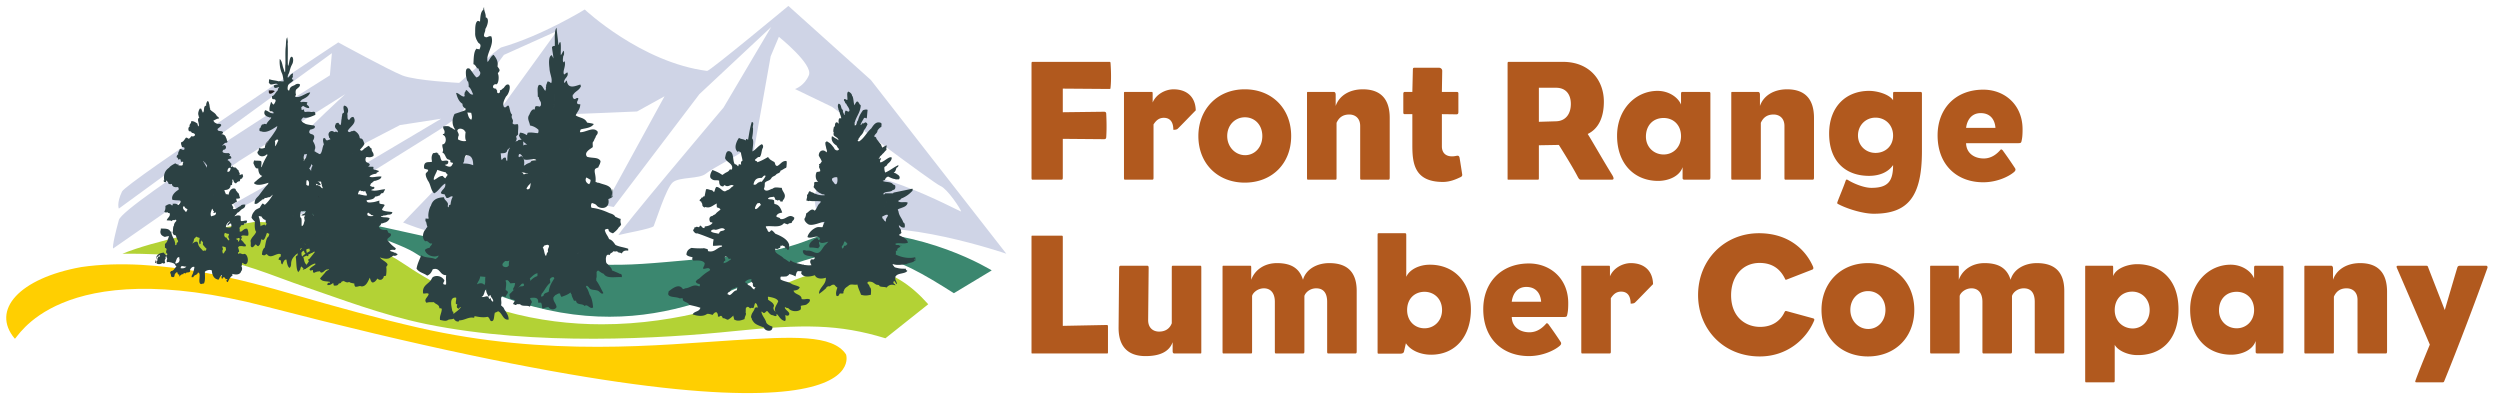
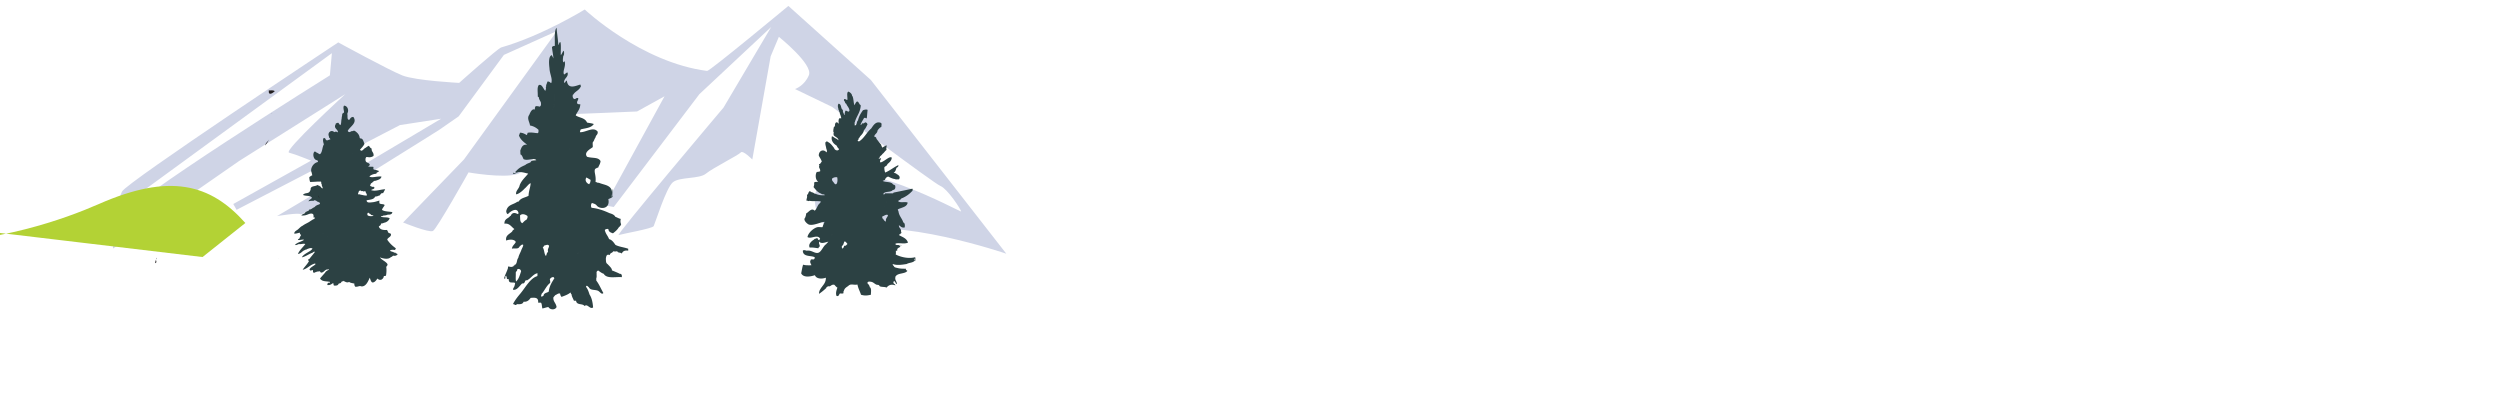
<svg xmlns="http://www.w3.org/2000/svg" viewBox="0 0 401 64" fill-rule="evenodd" clip-rule="evenodd" stroke-linejoin="round" stroke-miterlimit="2">
-   <path d="M165.678 28.82c-.168 0-.223.028-.223-.39V10.284c0-.334.027-.363.223-.363h12.236c.223 0 .195.056.223.279.083 1.199.111 2.704 0 3.79-.028.252 0 .28-.223.28l-7.442-.056v3.79l6.606-.082c.25 0 .362.11.362.334.056 1.17.084 2.425 0 3.763-.028.25-.139.307-.389.307l-6.579-.056v6.16c0 .307-.028.39-.251.39h-4.543zM185.025 19.956v8.558c0 .25-.056.306-.223.306h-4.293c-.194 0-.223 0-.223-.39V15.079c0-.335 0-.335.223-.335h4.154c.195 0 .223 0 .223.335v1.365c.585-1.394 2.119-2.118 3.345-2.118 2.062 0 3.511 1.143 3.568 3.373-.586.585-2.565 2.648-2.899 2.955-.14.138-.418.167-.697.167 0-1.255-.529-1.924-1.532-1.924-.865 0-1.312.558-1.646 1.059M196.846 21.824c0 1.756 1.311 3.066 2.872 3.066 1.532 0 2.759-1.254 2.759-3.066 0-1.84-1.255-3.01-2.788-3.01-1.561 0-2.843 1.226-2.843 3.01m10.258 0c0 4.432-3.095 7.47-7.444 7.47-4.291 0-7.441-3.01-7.441-7.47 0-4.265 3.01-7.5 7.441-7.5 4.349 0 7.444 3.067 7.444 7.5M216.416 18.368c-1.115 0-1.699.584-2.034 1.338v8.808c0 .25-.028.306-.195.306h-4.321c-.194 0-.222 0-.222-.39V15.079c0-.335 0-.335.194-.335h4.098c.196 0 .307.167.307.446V17c.558-1.643 2.201-2.674 4.349-2.674 2.898 0 4.319 1.589 4.319 4.599v9.478c0 .39-.056.417-.278.417h-4.21c-.195 0-.25 0-.25-.306v-8.307c0-1.255-.808-1.84-1.757-1.84M231.277 23.468c0 1.227.864 1.84 2.314 1.534.334-.084.473.027.531.334.053.306.361 2.257.417 2.648.028.223-.083.334-.251.419-.641.305-1.645.78-2.843.78-4.711 0-4.905-3.178-4.905-5.994v-4.877h-1.144c-.194 0-.306 0-.306-.307v-2.926c0-.14.027-.335.223-.335h1.227l.083-3.485c0-.28.028-.39.222-.39h3.958a.5.5 0 01.531.474l-.057 3.4h2.37c.194 0 .278.084.278.224v2.982c0 .279-.084.39-.307.39-.557 0-1.699-.027-2.341-.027v5.156zM249.623 19.454c1.504-.056 2.341-1.17 2.341-2.788 0-1.476-.753-2.59-2.37-2.59h-2.759v5.462l2.788-.084zm1.058-9.533c4.294 0 6.578 2.954 6.578 6.384 0 2.564-.892 4.376-2.592 5.184.725 1.143 2.314 3.96 3.93 6.58.335.556.252.751-.055.751h-4.934c-.223 0-.335-.056-.587-.558-.946-1.81-2.981-5.017-2.981-5.017l-3.205.056v5.268c0 .223-.028.251-.223.251h-4.571c-.224 0-.224.028-.224-.25V10.171c0-.279.139-.25.224-.25h8.64zM264.006 21.907c0 1.7 1.282 2.872 2.843 2.872 1.534 0 2.788-1.171 2.788-2.928 0-1.84-1.254-2.926-2.788-2.926-1.757 0-2.843 1.254-2.843 2.982m5.881 4.906c-.474 1.449-2.231 2.203-3.93 2.203-3.735 0-6.578-2.676-6.578-7.248 0-4.21 2.954-7.191 6.494-7.191 1.895 0 3.345 1.115 3.764 2.2V15.08c0-.252.056-.335.223-.335h4.292c.14 0 .195.112.195.25V28.43c0 .307-.083.39-.224.39h-3.956c-.196 0-.28-.112-.28-.25v-1.757zM284.47 18.368c-1.115 0-1.7.584-2.034 1.338v8.808c0 .25-.028.306-.196.306h-4.32c-.195 0-.223 0-.223-.39V15.079c0-.335 0-.335.194-.335h4.099c.195 0 .306.167.306.446V17c.558-1.643 2.202-2.674 4.349-2.674 2.899 0 4.32 1.589 4.32 4.599v9.478c0 .39-.056.417-.279.417h-4.209c-.195 0-.251 0-.251-.306v-8.307c0-1.255-.808-1.84-1.756-1.84M298.02 21.74c0 1.617 1.256 2.787 2.816 2.787 1.533 0 2.815-1.06 2.815-2.787 0-1.73-1.282-2.871-2.815-2.871-1.56 0-2.816 1.199-2.816 2.87m10.258 2.51c0 7.33-2.258 10.034-7.722 10.034-1.672 0-4.041-.724-5.406-1.394-.419-.222-.53-.194-.419-.501.168-.502 1.031-2.536 1.282-3.316.112-.308.168-.335.446-.168.752.474 2.454 1.227 3.708 1.227 2.648 0 3.484-1.032 3.484-3.652-.808 1.17-2.202 1.728-3.875 1.728-3.68 0-6.383-2.258-6.383-6.773 0-4.321 2.703-6.857 6.411-6.857 1.394 0 3.262.584 3.847 1.505v-1.003c0-.335.056-.335.25-.335h4.154c.223 0 .223.195.223.335v9.17zM320.071 20.513c-.111-1.477-.946-2.369-2.368-2.369-1.534 0-2.203 1.198-2.342 2.37h4.71zm4.349.223c0 .976-.055 1.422-.166 1.896-.057.278-.14.334-.558.334h-8.335c.027 1.505 1.199 2.453 2.843 2.453 1.309 0 2.202-.836 2.677-1.394.083-.11.251-.055.389.14a70.745 70.745 0 011.923 2.787c.169.251.084.447-.139.641-.865.753-2.787 1.645-4.933 1.645-4.237 0-7.331-2.787-7.331-7.526 0-4.237 2.814-7.33 7.331-7.33 3.429 0 6.299 2.424 6.299 6.354M177.719 56.447c0 .224 0 .252-.223.252h-11.79c-.252 0-.252.028-.252-.252V38.051c0-.278 0-.25.252-.25h4.515c.224 0 .251.028.251.25v14.216l6.997-.139c.223 0 .25.055.25.278v4.041zM185.918 53.187c1.115 0 1.755-.584 2.035-1.338v-8.92c0-.25.028-.306.194-.306h4.321c.195 0 .222 0 .222.39v13.352c0 .335 0 .335-.194.335h-4.042c-.223 0-.362-.03-.362-.418v-1.395c-.585 1.618-2.203 2.23-4.348 2.23-2.899 0-4.349-1.616-4.322-4.6l.085-9.42c0-.39.056-.474.279-.474h4.208c.195 0 .251.084.251.39l-.083 8.335c0 1.255.808 1.839 1.756 1.839M209 44.88c.475-1.7 2.23-2.676 4.21-2.676 2.229 0 4.404.837 4.404 4.46v9.617c0 .335-.028.418-.252.418h-4.236c-.166 0-.251 0-.251-.305V48.42c0-1.338-.53-2.173-1.757-2.173-1.003 0-1.726.669-1.894 1.227v8.807c0 .335-.028.418-.251.418h-4.237c-.168 0-.25 0-.25-.305V48.42c0-1.532-.781-2.173-1.757-2.173-1.003 0-1.784.724-1.895 1.227v8.92c0 .25-.027.305-.196.305h-4.32c-.194 0-.223 0-.223-.39V42.956c0-.334 0-.334.195-.334h4.153c.223 0 .252 0 .252.334v1.925c.584-1.617 2.146-2.677 4.125-2.677 2.231 0 3.595.78 4.18 2.677M225.703 49.73c0 1.758 1.226 2.927 2.787 2.927 1.533 0 2.815-1.17 2.815-2.926 0-1.812-1.282-2.926-2.815-2.926-1.561 0-2.787 1.086-2.787 2.926m-.139-5.324c.5-1.143 2.034-1.95 3.79-1.95 3.791 0 6.579 2.675 6.579 7.19 0 4.266-2.453 7.247-6.383 7.247-1.645 0-3.263-.641-4.043-1.838l-.306 1.338c-.056.25-.307.334-.613.334h-3.401c-.223 0-.223-.028-.223-.363V37.8c0-.39.028-.39.223-.39h4.154c.194 0 .223.055.223.363v6.633zM247.198 48.393c-.111-1.477-.949-2.368-2.37-2.368-1.532 0-2.201 1.197-2.342 2.368h4.712zm4.348.223c0 .976-.057 1.423-.168 1.895-.055.279-.139.335-.558.335h-8.334c.028 1.505 1.198 2.453 2.844 2.453 1.31 0 2.202-.837 2.676-1.394.084-.112.25-.056.389.14a69.712 69.712 0 011.925 2.787c.165.25.082.447-.141.64-.863.753-2.787 1.645-4.934 1.645-4.236 0-7.33-2.787-7.33-7.525 0-4.237 2.816-7.331 7.33-7.331 3.43 0 6.301 2.425 6.301 6.355M258.376 47.835v8.559c0 .25-.056.305-.223.305h-4.292c-.195 0-.223 0-.223-.39V42.956c0-.334 0-.334.223-.334h4.154c.194 0 .222 0 .222.334v1.367c.585-1.393 2.119-2.119 3.346-2.119 2.062 0 3.511 1.144 3.567 3.374-.586.585-2.564 2.648-2.898 2.953-.141.14-.419.169-.698.169 0-1.255-.529-1.924-1.532-1.924-.865 0-1.311.557-1.646 1.059M286.561 49.898l4.183 1.143c.277.055.305.195.25.363-1.254 3.036-4.376 5.77-8.724 5.77-5.938 0-9.897-4.488-9.897-9.84 0-5.716 4.293-9.924 9.756-9.924 4.601 0 7.415 2.482 8.669 5.324.14.334.029.445-.083.502l-4.154 1.616c-.166.058-.194 0-.25-.14-.808-1.67-2.146-2.537-4.07-2.537-2.787 0-4.572 2.204-4.572 5.188 0 3.482 2.314 5.07 4.655 5.07 1.895 0 3.233-.919 3.902-2.342.085-.138.112-.25.335-.194M296.795 49.703c0 1.756 1.31 3.065 2.87 3.065 1.534 0 2.761-1.253 2.761-3.065 0-1.84-1.254-3.01-2.788-3.01-1.561 0-2.843 1.226-2.843 3.01m10.258 0c0 4.432-3.094 7.471-7.442 7.471-4.294 0-7.443-3.01-7.443-7.47 0-4.267 3.01-7.5 7.443-7.5 4.348 0 7.442 3.066 7.442 7.5M322.499 44.88c.473-1.7 2.229-2.676 4.208-2.676 2.23 0 4.404.837 4.404 4.46v9.617c0 .335-.027.418-.25.418h-4.237c-.168 0-.251 0-.251-.305V48.42c0-1.338-.529-2.173-1.756-2.173-1.003 0-1.729.669-1.895 1.227v8.807c0 .335-.029.418-.251.418h-4.238c-.167 0-.252 0-.252-.305V48.42c0-1.532-.78-2.173-1.754-2.173-1.004 0-1.785.724-1.896 1.227v8.92c0 .25-.028.305-.194.305h-4.322c-.195 0-.222 0-.222-.39V42.956c0-.334 0-.334.195-.334h4.152c.224 0 .251 0 .251.334v1.925c.586-1.617 2.147-2.677 4.125-2.677 2.23 0 3.597.78 4.183 2.677M339.201 49.73c0 1.897 1.421 2.956 2.898 2.956 1.421 0 2.706-1.144 2.706-2.956 0-1.811-1.312-2.953-2.789-2.953-1.671 0-2.815 1.224-2.815 2.953m0 11.235c0 .305-.028.361-.223.361h-4.32c-.169 0-.195 0-.195-.39v-17.98c0-.334 0-.334.195-.334h4.068c.196 0 .223 0 .223.335v1.338c.419-1.253 2.342-1.922 3.849-1.922 3.427 0 6.632 2.145 6.632 7.247 0 5.045-2.926 7.497-6.856 7.33-1.394-.056-2.898-.752-3.373-1.644v5.659zM355.927 49.786c0 1.701 1.282 2.87 2.844 2.87 1.533 0 2.787-1.169 2.787-2.926 0-1.84-1.254-2.925-2.787-2.925-1.757 0-2.844 1.253-2.844 2.981m5.881 4.906c-.473 1.45-2.23 2.201-3.93 2.201-3.734 0-6.578-2.675-6.578-7.247 0-4.209 2.955-7.19 6.494-7.19 1.896 0 3.345 1.115 3.764 2.201v-1.7c0-.25.056-.335.223-.335h4.292c.141 0 .195.111.195.251v13.435c0 .308-.083.391-.223.391h-3.957c-.195 0-.28-.11-.28-.252v-1.755zM376.391 46.247c-1.115 0-1.701.585-2.035 1.338v8.808c0 .25-.028.306-.194.306h-4.322c-.196 0-.223 0-.223-.39V42.956c0-.334 0-.334.196-.334h4.097c.194 0 .305.17.305.446v1.813c.558-1.645 2.203-2.677 4.349-2.677 2.899 0 4.321 1.59 4.321 4.601v9.476c0 .39-.056.418-.278.418h-4.209c-.195 0-.251 0-.251-.306v-8.308c0-1.253-.81-1.838-1.756-1.838M389.745 55.278s-3.567-8.362-5.268-12.265c-.167-.39.028-.39.28-.39h4.377c.277 0 .277.083.361.306.558 1.45 2.648 6.801 2.648 6.801s1.562-5.324 2.007-6.8c.055-.197.166-.308.447-.308h4.179c.169 0 .281.17.197.391-1.98 5.518-4.74 12.794-6.914 18.118-.055.14-.084.195-.307.195h-4.041c-.307 0-.362-.027-.25-.334.612-1.7 2.284-5.714 2.284-5.714" fill="#b1591e" fill-rule="nonzero" />
  <path d="M38.36 25.82L55.379 15.1s-9.987 9.139-9.015 9.384c.973.245 3.528 1.279 3.528 1.279l-12.475 6.96.528.933 26.203-13.591 6.614-1.022-26.328 15.62s3.76-.635 3.81-.264c.05.37 22.18-13.553 22.18-13.553l3.149-2.184 7.252-9.855 8.515-3.833-14.92 20.603-9.765 10.113s4.166 1.695 4.79 1.359c.626-.336 5.705-9.394 5.705-9.394s5.499.97 7.82.279c2.322-.691 6.665-9.566 7.736-9.586 1.07-.02 11.476-.467 11.476-.467l4.41-2.44-9.571 17.494 1.423.267 13.738-18.1 11.51-10.767-7.641 12.922S98.588 37.92 99.23 37.707c.642-.213 5.409-1.034 5.623-1.44.213-.405 1.987-6.128 3.072-7.03 1.086-.9 4.228-.488 5.313-1.388 1.086-.901 5.233-2.97 5.579-3.393.345-.423 1.852 1.13 1.852 1.13l2.945-16.553 1.318-3.127s5.52 4.418 4.816 6.146c-.705 1.727-2.227 2.23-2.227 2.23l5.96 2.872s16.233 12.205 17.37 12.678c1.139.474 3.27 3.726 3.32 4.096.027.193-17.36-9.442-22.082-5.178-3.447 3.114.207 9.684 3.432 8.595 8.123-2.741 25.89 3.35 25.89 3.35l-21.73-27.871L126.454.948S113.836 11.43 113.42 11.377c-10.606-1.366-19.628-9.852-19.628-9.852s-6.77 4.182-13.4 6.085c-.57.163-6.742 5.685-6.742 5.685s-6.98-.352-9.107-1.193C62.417 11.26 54.254 6.8 54.254 6.8S20.248 29.294 19.573 30.718c-.914 1.929-.508 2.74-.508 2.74l34.17-24.93-.322 3.56s-33.158 20.67-33.848 23.199c-1.218 4.467-.913 4.569-.913 4.569L38.36 25.82z" fill="#cfd4e6" />
-   <path d="M66.42 40.485c28.106 17.747 45.898 8.35 58.022 3.025 12.846-5.637 18.896-2.613 28.562 3.521l6.067-3.657s-10.91-6.859-24.796-6.196c-3.55.17-5.864 3.11-17.485 4.003-16.286 1.253-17.807 2.338-35.347-.48-6.4-1.029-21.12-4.799-33.107-6.868 3.004 1.083 15.22 4.843 18.085 6.652" fill="#3b876f" />
-   <path d="M32.486 41.23c6.3.68 10.807 2.878 16.71 4.878 5.124 1.737 12.105 4.43 19.211 5.88 17.49 3.569 37.812 2.312 49.278 1.13 11.13-1.146 16.854-1.146 24.338 1.143l6.868-5.46c-5.635-6.34-12.188-8.012-23.468-3.057-5.67 2.488-16.36 6.272-28.893 6.273-9.865 0-20.87-2.345-31.474-9.514-7.502-5.071-16.284-6.743-24.17-6.917-6.76 1.145-16.11 3.019-21.256 5.116 3.357-.06 10.13.233 12.856.528" fill="#b3d235" />
-   <path d="M117.807 54.563c-11.797.724-29.747 2.791-50.687-2.006-6.306-1.444-12.696-3.192-20.311-5.4-6.292-1.824-21.291-6.148-33.779-4.32C3.077 44.633-1.503 49.74 2.372 54.319c.282.332 6.675-13.868 40.211-5.167 99.716 25.873 93.119 7.696 93.119 7.696-2.132-3.233-8.662-2.85-17.895-2.284" fill="#ffcf01" />
+   <path d="M32.486 41.23l6.868-5.46c-5.635-6.34-12.188-8.012-23.468-3.057-5.67 2.488-16.36 6.272-28.893 6.273-9.865 0-20.87-2.345-31.474-9.514-7.502-5.071-16.284-6.743-24.17-6.917-6.76 1.145-16.11 3.019-21.256 5.116 3.357-.06 10.13.233 12.856.528" fill="#b3d235" />
  <path d="M82.786 45.151c-.121-.325-.028-.94-.057-1.39.008-.247.21-.23.227-.464v-.078c.227-.19.6-.019.626.31-.245.736-.367 1.217-.796 1.622M88.707 8.034c.054.332.044.68.113.985-.07-.305-.062-.65-.113-.985m.117.746l-.002.026c0-.009 0-.017.002-.026m5.91 20.073c-.041.436-.063.424-.227.695-.338-.099-.782-.555-.455-1.08.239.112.45.262.683.385m-6.437 17.212c.007-.02.012-.045.02-.066-.008.021-.013.045-.02.066m.203-.442c.182-.328.38-.62.418-.993-.037.373-.234.666-.418.993m-1.505 1.382c.419-.54.72-1.238 1.252-1.623.025-.265-.022-.432-.057-.618.159-.17.309-.353.626-.308.024.064.05.124.104.146.004-.049.012-.095.01-.146.002.051-.006.097-.01.146l-.002.025v.002c-.363.628-.788 1.172-.9 2.144-.286.227-.786.167-.852.695-.044.017-.112.002-.114.078-.148-.09-.245.238-.227-.078h-.057c.082-.145.083-.4.227-.463M88.966 16.724c-.255-.08-.174.52-.401.665.227-.147.146-.745.4-.665m-3.162 25.258zm-.06-.152c.012.06.056.077.057.15-.001-.073-.045-.09-.056-.15m2.626-23.657c.018-.049.036-.098.055-.145-.02.047-.037.096-.055.145m.596-1.449c-.087.387-.261.7-.421 1.031.159-.332.334-.644.42-1.03M92.8 40.438c.2.053.245-.109.43-.078-.185-.03-.23.131-.43.078-.05.08-.081.183-.117.281a.008.008 0 01-.004-.002c.035-.099.07-.199.12-.279M87.46 27.507l-.001-.007c0 .002 0 .005.002.007m.095.504c-.007-.046-.012-.093-.02-.138.008.046.013.092.02.138m.104.013c-.065-.172-.123-.356-.201-.524.077.168.139.35.2.524m3.435-3.652c.113-.23.213-.48.398-.617-.185.136-.285.386-.398.617m-.027-1.203c-.007-.043-.013-.086-.022-.128.009.042.015.085.022.128m.038.416c-.001-.052-.006-.104-.008-.156l.008.156m-.001.211c-.003.193-.01.386-.01.576 0-.19.007-.383.01-.576m.007.677c.109.475.136.863.153 1.368-.017-.505-.044-.893-.153-1.368M87.907 40.44c-.233.044-.203.446-.342.618-.307-.334-.217-.935-.512-1.39.173-.024.16-.298.342-.309.305-.062.495-.204.683.077-.094.512-.266.408-.171 1.004m-.31-12.14c.009.09.01.17.013.253-.003-.083-.004-.164-.013-.254M88.93 15.028c.124.237.096.491.059.77l-.002.001v.013c-.034.261-.076.543-.006.856-.145-.653.19-1.178-.051-1.64m-5.52 19.541c.274-.35.83-.212 1.196.077.058.362-.094.44-.171.618-.291.094-.444.375-.683.54-.37-.294-.293-.476-.341-1.235m15.306 4.712c-.281-.393-.545-.806-1.024-.927-.192-.538-.558-.84-.683-1.468.129-.133.317-.186.569-.154.049.5.414.57.739.694.222-.176.684-.517.91-.926.15-.157.333-.27.399-.54-.114-.253-.135-.513-.057-.85-.304-.052-.531-.207-.796-.31h-.057c-.215-.416-.67-.517-.968-.618-.902-.415-1.874-.757-2.844-.849-.172-.157-.125-.664.056-.772.273.092.562.165.74.386.497.68 2.222.633 1.878-1.004.235-.118.505-.19.683-.386v-1.236c-.132.233-.02.796-.058 1.158-.057 0-.067.063-.113.078.429-1.828-.963-1.828-1.821-2.163-.136-.047-.26-.11-.455-.077-.024-.174-.312.011-.285-.232.096-1.017-.314-1.546-.057-2.009.24-.062.262-.242.456-.154.128-.367.353-.602.398-1.08-.363-.689-1.301-.42-2.162-.696-.573-.714.548-1.254.91-1.545.036-.26-.073-.718.057-.85.162-.14.198-.45.34-.618.005-.047.01-.09.058-.077.029-.425.387-.402.342-.927-.677-.907-1.9.136-2.845.077-.013-.146.064-.17.057-.308.012-.087.063-.12.114-.155.746-.196 1.629-.209 2.048-.85-.323-.128-.721-.155-1.081-.232-.374-.828-1.272-.735-1.821-1.158.245-.595.694-.91.74-1.777-.218.012-.415-.004-.512-.154-.063-.446.223-.418.17-.85-.2-.012-.364.021-.455.155-.36.09-.502-.352-.398-.695h.057c.339-.58.943-.636 1.252-1.39-.08-.02-.065-.17-.114-.232-.817.234-1.964.82-2.163-.618-.238-.015-.176.378-.455.31-.007-.766.766-.855.569-1.623-.3.028-.386.315-.57.31-.255-.586.318-1.224.115-2.087-.098-.004-.146.06-.17.154-.233-.135-.078-.804-.058-1.08h.058c.073-.14.128-.747-.058-.774-.127.24-.23.512-.398.696-.034-.676.07-1.537-.057-2.086-.24-.016-.2.346-.341.464-.056-.98-.212-1.824-.285-2.78-.42.537-.24 1.887-.284 2.934-.223-.044-.33.067-.455.155.052.6.233 1.433.227 1.853-.053-.21-.174-.329-.227-.54-.571.103-.496 1.311-.398 2.085.034.947.534 1.698.284 2.395-.212-.073-.296-.319-.626-.232-.028.281-.271.561-.171.772-.126.01-.024.328-.057.464-.093.001-.031.214-.113.232-.322-.327-.51-1.104-1.024-.927-.32.43-.144 1.053-.171 1.853.072.005.078.1.17.078.002.48.415.751.342 1.081.049.3-.095.335-.171.463-.208-.052-.414-.107-.683-.077-.075.13-.15.26-.113.541-.45-.208-.741.427-.911.85-.435.57.097 1.217.114 1.7.537.105.935.297 1.365.694.019.256.009.475-.113.541-.474-.02-.967-.164-1.536-.078h-.058c-.084.092-.088.292-.17.387-.318-.186-.631-.379-1.081-.387-.055.16-.116.306-.171.464.274.71.809 1.065 1.309 1.467-.596-.086-.865.27-1.024.773-.13.107-.022.538-.057.772.283.105.36.49.512.773.678.324 1.648-.289 2.048.154-.312.091-.783-.033-.91.31-.201.174-.581.201-.854.463-.814.373-1.005.457-1.65 1.158.113.13.072-.007.228 0-.027.254-.537.21-.57 0 .032.652.57.04.854 0 .555-.077 1.239.163 1.594.232-.474.594-1.048 1.05-1.366 1.854-.09.584-.67.881-.57 1.468.426-.05 1.006-.535 1.366-.928.317-.24.686-.818.968-.849-.06.743-.312 1.225-.342 2.008-.506.291-1.195.335-1.536.85-.116.043-.112.232-.227.077-.707.55-1.586.434-1.821 1.545.036.233.089.446.284.464.333-.417 1.548-1.233 1.707-.078-.078-.004-.125.037-.17.078-.412-.255-.838-.27-1.082.231-.012.061-.047.09-.113.077-.285.438-.928.39-.911 1.236.827-.118 1.105.51 1.593.85-.111.131-.284.18-.341.386-.355.4-1.143.603-.967 1.468.382-.18 1.327-.28 1.536.231-.176.404-.547.545-.626 1.081.275-.136 1.032.13 1.195-.309.195-.197.462-.479.626-.308-.001.286-.231.573-.342.927-.15.388-.357.7-.455 1.158-.27.324-.142.768-.455 1.082-.155-.057-.115.153-.227.154-.114.001-.073.211-.228.154-.273.137-.417-.017-.74 0v.232c-.164.583-.553 1.247-.626 1.7h.17c.095-.113-.068-.414.172-.464.044.172.119.301.114.54h.284c.012.817.57.415 1.024.618.004.135-.013.241-.057.31-.021.357-.246.438-.284.772.635.16 1.058-.618 1.479-1.004.338.073.418-.205.512-.463.067-.013.162.012.17-.077.082.03.097.092.172 0 .559-.297 1.054-1.093 1.65-1.082-.113.053.014.431-.114.463-1.1.341-1.857 1.801-2.674 2.781-.435.516-.864 1.042-1.195 1.7.274-.019.437.331.626 0 .474.025.946.048 1.08-.387.572.055.88-.248 1.139-.618.609-.029 1.285-.148 1.195.772h.455c.17.18.137.64.227.927.339-.055.617-.192.968-.23.237.453 1.072.532 1.308 0-.101-.678-.57-.854-.512-1.546.109-.136.216-.274.342-.386.25-.07.384-.303.739-.232a.946.946 0 00.228.541c.506-.19 1.023-.363 1.423-.696.107.01.039.256.17.232.06.46.265.721.398 1.082h.342c.095.771 1.05.377 1.365.85.474-.442.81.565 1.366.231-.06-.872-.237-1.584-.57-2.086-.202-.622-.275-.828-.568-1.235.102-.365.334.003.455.077.276.528.893.347 1.423.541.37.134.603.713.91.386-.447-.807-.688-1.412-1.138-2.008v-.387c.1-.146.04-.51.057-.772-.058-.335.126-.344.228-.463.29.198.556.428.91.54.48.841 1.863.457 2.902.541.049-.403-.09-.548-.341-.54-.176-.106-.634-.3-1.257-.552.02-.068.003-.148-.04-.234l-.002-.006a1.456 1.456 0 00-.187-.27 6.239 6.239 0 00-.265-.289 6.551 6.551 0 01-.184-.194c-.272-.185-.253-.353-.284-.773v-.155c.08-.498.168-.682.625-.54.115-.429.339-.256.512-.54.057 0 .068-.064.114-.078.083.071.348.078.569 0 .08.316.507.16.74.386.152-.41.51-.542 1.024-.463v-.31c-.762-.265-1.423-.293-2.048-.617M62 41.418c.221-.008.421-.103.638-.134-.217.031-.417.127-.639.134m-10.362 3.529c-.009-.004-.019-.005-.028-.008.01.003.02.004.028.008m3.954-27.764c-.013-.017-.029-.031-.045-.046.016.015.032.029.045.046m.114.243c.004.02.005.043.01.065-.005-.022-.006-.045-.01-.065m2.928 8.5c-.079-.217-.072-.432.033-.595-.103.159-.1.387-.033.595m-8.098 4.889c.013-.008.03-.014.058-.005-.029-.009-.045-.003-.058.005M58.676 26.019a.93.93 0 00.101.19c-.043-.056-.069-.123-.1-.19m-9.615 11.974c-.03-.015-.049-.037-.043-.069-.006.032.014.053.043.069m.173.038v-.001.001zm.016.268v-.007.007m8.532-7.081v-.046c-.102-.027-.309.057-.34-.045-.04-.208.106-.219.084-.408h.043c-.009-.145.152-.11.213-.181.106.038.167.124.298.136v-.046c.12.008.177.083.297.091v-.045h.255c.008.294.228.362.213.68-.363.047-.637-.084-1.063-.136m2.37 4.27c.028-.025.071-.034.14-.011-.069-.023-.112-.014-.14.011m-.036.19c.003.039.005.078.013.119-.008-.042-.01-.079-.013-.119m-7.699 2.109c-.418.038-.387-.4-.76-.407.373.007.342.445.76.407m4.044-13.033c.047-.103.084-.215.128-.322-.044.107-.08.22-.128.322m.128-.321v-.001h.001v.001zm-1.284 17.023c-.006 0-.01-.004-.016-.004.005 0 .01.004.016.004m.217-.003c.048-.015.087-.014.218.005-.13-.019-.17-.019-.218-.005m-.12.049l.006-.003-.006.003m-2.768-3.442c-.072-.089-.242-.073-.212-.269-.03.196.14.18.212.269m-.21-.267l-.002-.003.002.003zm.253.176c-.048.01-.093-.008-.136-.041.043.033.088.051.136.041m-2.145 3.22l.001.001v-.001zm8.91-6.845c.031.222.37.119.467.272-.29.098-.843.082-.979-.135-.013-.196-.003-.367.171-.364a.774.774 0 00.34.227m-8.962-3.427c-.01.019-.025.033-.057.029.038-.034.063-.069.09-.104-.027.035-.052.07-.09.104.032.004.046-.011.057-.029m7.662-7.589c-.005-.027-.023-.054-.06-.085.037.031.054.058.06.085m5.256 17.178c-.168.119-.337-.18-.468-.09v-.046c-.159-.027-.306-.066-.383-.181.247-.177.543-.112.808-.09.04-.096.13-.134.128-.273-.57-.422-.948-.772-1.36-1.358-.02-.37.771-.467.552-.997-.133 0-.252-.112-.426-.182-.014-.182-.115-.269-.169-.407-.66.053-1.16-.064-1.319-.544.113-.137.33-.162.34-.408 0-.045.034-.054.043-.091.266.027.373-.115.595-.136.354-.121.623-.333.766-.68-.32-.248-1.025-.086-1.404-.271-.017-.169.266-.02.298-.136.137-.095.444-.01.553-.135.085.116.194-.123.382-.046.31-.018.563-.095.596-.409-.422-.103-1.279-.068-1.659-.362.081-.322.307-.489.426-.77-.167-.231-.696-.075-.85-.317v-.226c-.005-.079.008-.141.041-.182-.386.087-.717.234-1.148.272-.393.033-.927.165-.936-.317.541-.103 1.171-.113 1.361-.589.19-.025.392-.036.51-.136.407.025.295-.502.766-.408.113-.212.232-.417.341-.635-.73.013-1.555.393-2.255.137.164-.158.5-.133.553-.408-.113-.021-.166-.226-.298-.091-.147-.1-.414-.072-.425-.317.111-.032.083-.213.17-.272.28-.129.394-.453.723-.407.376-.159.85-.214.936-.68-.777-.065-1.323.218-1.872.045 0-.046-.034-.054-.043-.091.277-.234.64-.376 1.107-.407-.026-.315.385-.164.383-.453-.215-.059-.395-.154-.638-.182-.278-.029-.253-.138-.213-.453-.269-.076-.686.005-.936-.09.198.015.251-.126.34-.227-.04-.38-.512-.301-.638-.589-.063-.135-.066-.38-.01-.54.031-.047.043-.108.095-.14h.213c.334.081.678.008.936-.181.09-.593-.352-.622-.298-1.178-.204-.085-.324-.259-.426-.453a1.709 1.709 0 00-.51.317c-.342.084-.592.777-.936.317.103-.114.205-.227.306-.342-.234.093-.396.265-.56.433.164-.168.326-.34.56-.433.013-.005.021-.016.035-.02l.001-.02c-.01-.152.068-.224.06-.297.01.074-.07.145-.06.297a2.45 2.45 0 00.381-.569c-.186-.331-.18-.865-.68-.861-.048-.01-.067-.051-.085-.091-.074-.586-.434-.867-.809-1.133-.284-.065-.386.165-.596.045-.05.258-.472.193-.51-.045.352-.683 1.588-1.25.894-2.22-.369-.015-.486.238-.638.453-.15.024-.22-.038-.256-.136-.056-.136-.043-.346-.042-.544a1.733 1.733 0 01-.017-.367c.004-.138.01-.279.01-.417 0 .138-.006.279-.01.417.281-.473.021-1.192-.537-1.218-.192.235-.036.72 0 .996-.003.254-.324.168-.297.454-.019.221-.088.39-.085.634-.102.315-.028.816-.213 1.042-.138-.079-.213-.227-.298-.362-.207-.04-.282.062-.425.09-.024.081-.022.188-.085.227-.233.626.434.684.425 1.223-.147-.126-.422-.192-.595-.045-.39-.462-1.157.003-.85.679-.034.277.225.243.212.499-.267-.033-.579.369-.767-.09v-.046c-.136-.039-.149-.176-.297-.091-.192.263-.043.749.043.997-.289.448-.219 1.278-.639 1.586-.167-.049-.285-.149-.425-.226-.189-.026-.206-.235-.468-.182-.332.406-.113 1.291.383 1.359.148.045.288.19.128.318-.703.146-1.299 1.133-.894 1.767-.078.042.065.228.042.362-.208.035-.314.178-.467.272.006.296.048.553.127.771.611.016 1.116-.081 1.744-.046.085.091-.004.368.128.408-.052.298.21.501.128.68-.23-.042-.25-.308-.468-.363v-.045c-.157-.015-.235-.112-.383-.136-.329.284-1.132.064-1.064.77v.046h-.042c-.224.716-.792.295-1.19.77.407.23 1.205.044 1.445.453-.125.259-.473.282-.553.589.224-.093.524-.106.851-.091.01-.035.001-.089.042-.09.182.002.323.048.426.136.056.091.19.101.297.136v.045c.154.003.228.091.213.272-.283.137-.625.21-.808.453-.026.003-.05.007-.043.045-.359.12-.49.386-.893.408.002.063-.02.1-.042.136-.213.151-.542.179-.638.453-.209.095-.429.179-.554.362.303.006.587-.009.808-.089.31-.087.721-.366 1.064-.137.095.111.094.324.085.544.062.024.22-.053.213.045-.022.067-.063.114-.085.181-.237.065-.398.211-.596.318-.38.304-.894.466-1.276.77-.334.142-.536.425-.808.634-.223.171-.517.265-.553.635.384.031.59-.127.935-.136-.07.257.1.256.171.362-.064.144-.16.251-.213.408.004.231-.263.172-.298.363.251.124.771-.13.98 0-.397.317-1.065.38-1.448.815.213.092.426-.09.64-.136.37.063.723-.134 1.02 0-.396.53-.906.939-1.192 1.585.536-.047.691-.502 1.15-.633.051-.096.255-.03.297-.136.287-.092.621-.28.893-.091-.07.136-.194.216-.298.317-.474.328-1.187.636-1.404 1.087.651-.137 1.076-.515 1.66-.724.127-.032.27-.284.425-.136-.278.398-.605.744-.893 1.133h-.085c-.13.067-.103.303.042.316-.312.584-.71.896-1.02 1.406.797-.178 1.173-.804 1.956-.998.076-.005.1.045.085.136-.3.269-.713.419-.936.771-.02.142.114.12.128.226.17.014.214-.104.382-.091.066.067.038.233.043.363.054.053.336.092.383 0-.03-.123.2.033.17-.09.166-.05.397-.031.553-.091 0 .121.135.099.128.227.451.045.576-.375.978-.499.168.051.296-.137.341.046-.268.107-.5.251-.639.498-.259.282-.507.577-.765.861v.091a.873.873 0 00.205.195c.316.249.942.194 1.37.303.006.098-.036.144-.129.136-.236-.026-.298.135-.298.362.476.068.664-.169.936-.317.062.116.04.32.128.408.345.02.65-.002.723-.272.143-.143.351-.012.468-.317.071-.061.143-.12.298-.091v-.091c.272.129.604.382.936.182.206.173.555.194.851.271-.04.255.057.362.128.499.505.055.607-.209 1.02-.046.72.012 1.036-.798 1.32-1.404.1.302.222.819.51.771.362-.083.52-.383.723-.635.196.22.438.255.64.168.015.002.023.013.04.013-.005-.023.007-.026.007-.042.002-.087.063-.112.078-.184-.015.072-.076.097-.078.184a.67.67 0 00.334-.546c.146.019.238-.019.34-.046.085-.437.112-1.03.043-1.405.107-.186.286-.29.17-.499-.31-.439-.886-.596-1.19-1.042.415.185 1.328.389 1.706.008l.037-.008v-.016c.011-.014.032-.014.042-.029.155-.032.232-.146.341-.226.208.054.556.048.723-.227-.173-.184-.257-.059-.383-.272" fill="#2c4143" />
  <path d="M43.563 18.145c.018.01.032.026.037.055.021-.034.04-.037.056-.036-.03-.006-.064-.011-.093-.02M44.089 14.61c-.364-.2-.59-.077-.977-.116-.098 1.014.743.355.977.116M44.675 41.525h.001c.008-.018.014-.034.031-.06.007.05-.012.055-.032.06M51.352 31.974c-.108-.192-.196-.423-.291-.642-.013.408.225.372.291.642M42.53 23.344c.26-.326.417-.549.647-.978-.202.351-.54.46-.647.978" fill="#231f20" />
-   <path d="M42.916 38.167c-.153.476-.271 1.013-.436 1.468.165-.455.283-.992.436-1.468m-.521-2.199c-.196.237-.41.088-.586.347-.107-.512-.08-.985-.293-1.504v-.174c.119.04.236.081.39.057.183.275.369.541.684.58.076.136-.028.59.163.52.003.311-.15.257-.163.405-.105-.1-.17-.1-.195-.23m1.379-17.717l-.011-.003.01.002m.635-4.264c.023-.006.045-.018.068-.026-.023.008-.045.02-.068.026m-.22-.01c.02.007.04 0 .06.003-.02-.003-.04.004-.06-.003m.448-.692l-.011-.026.01.026M47.522 13.613l-.006-.003.006.003m.267.183c.038.005.076-.004.112-.054-.036.05-.074.06-.112.054m4.179 18.334h.002-.002m-.221 1.028c.007-.016.019-.025.027-.042-.008.017-.02.026-.027.042M45.274 40.94c-.027.161-.07.247-.116.17.047.076.089-.016.116-.17m-.631-18.399c-.133.191-.29.73-.521.926.002-.15.042-.535-.033-.81.14-.215.448-.443.554-.116m6.369 8.688c-.028-.06-.051-.127-.083-.18.032.053.055.12.083.18m.34.746c-.065-.269-.303-.234-.291-.642.094.22.182.45.292.642m-.673-.69h.02-.02m.28-.004c.11.053.018.107.034.29.11.236.396.377.293.81-.335-.389-.73-.67-1.042-1.1.204-.205.504.397.716 0m-1.89-5.846c-.284-.179-.166.358-.357.347-.01-.1.092-.289 0-.347v-.058c-.037-.335.067-.42.098-.637a.873.873 0 00.423-.057c-.038.278-.137.45-.163.752m.456 4.341c-.175.041-.266-.066-.39-.116-.003-.294-.015-.604.065-.752.345-.054.428.437.325.868M46.825 34.521c.147-.033.138.212.29.173-.151.04-.143-.206-.29-.173m-.185-1.783zm.066.422l-.002-.013c0 .005 0 .01.002.013m-.068-.5c.058-.04.068-.108.07-.178-.001.071-.012.138-.07.177m-.01-1.553c.006.491.004 1.014.01 1.553-.006-.539-.004-1.062-.01-1.553m.49 3.588c-.064-.063-.14-.127-.195-.23.056.103.13.167.195.23m-.402-1.285c0-.016-.002-.036-.001-.054-.001.018.002.038 0 .054m-1.432 6.883l-.008-.046.008.046m.019.194l-.003-.075.003.075m-.003.232c.002-.039.005-.078.005-.117 0 .04-.003.078-.005.117m3.578-5.329c-.147.338-.19.861-.456.984-.125-.435.107-1.502-.261-1.505-.015-.432.004-.805.13-.984.278.078.532-.16.75 0 .046.366-.122.763-.261.984.053.138.052.371.098.521m3.049-2.495c-.003.003-.008.005-.01.008.002-.003.007-.005.01-.008m1.576 6.084h-.032c-.183-.216-.431-.315-.62-.52-.015-.184.1-.133.066-.349-.634-.043-1.071-.435-1.563-.579-.173-.157-.313-.37-.587-.346-.094.383-.095.612-.13 1.041.134.245.292.446.424.695-.274.008-.65-.61-.49-1.216-.118-.132-.465-.117-.358-.463.19-.03.377-.063.456-.289.315.02.279-.586.587-.579.057.071.094.18.162.232.335-.099.847.283 1.073 0h.002v-.002a.382.382 0 00.066-.115c-.121-.4-.494-.357-.652-.694.103-.164.182-.37.163-.752-.528-.238-1.155-.302-1.498-.868-.116.062-.146.281-.228.405-.14-.12-.3-.344-.391-.695.58.445 1.339.267 1.954.231.029-.398-.197-.344-.228-.635.12-.039.2-.147.163-.464.47-.4 1.184-.365 1.53-.984-.028-.027-.072-.026-.105-.045.002-.005.006-.007.008-.013-.012 0-.025.003-.037.002-.406-.202-1.061.075-1.494.114-.004-.166-.223.05-.227-.116.162-.399.424-.932.683-1.33v-.175c-.234-.2-.571-.22-.88-.289-.024-.013-.063-.002-.064-.058-.185-.23-.506-.22-.587-.637.257.035.52.34.782.174-.117-.427-.452-.469-.651-.752.094-.18.252-.247.423-.29-.143-.67-.646-.703-1.042-.926-.06-.262-.253-.283-.391-.405v-.058a.73.73 0 01-.195-.23c.172-.139.287-.377.358-.696.276.57 1.009.681 1.368.174h.26c.02-.157.137-.144.13-.348.044 0 .03-.1.066-.115.095-.107.265-.17.39-.058v.29c.358.055.407-.436.392-1.043-.302-.289-.45-.879-.88-.52-.407.028-.852.298-1.238.173.03-.05-.06-.23.033-.52 0 .084-.012.473.032.29.019-.189-.022-.27-.032-.407v-.173c.274-.516-.102-1.086-.293-1.447.1-.169.294-.479.195-.81-.252-.398-.607-.14-.781-.579.042-.412.248-.487.456-.463.157-.164.483-.028.455-.52-.094-.064-.187-.13-.325-.117-.444-.073-.785-.109-1.173-.232-.223-.167-.477-.169-.684-.578.044-.25.202-.299.293-.464.675.201 1.349-.155 1.955-.404.08-.756-.458-.426-.587-.464h-.097c-.264-.07-.697-.047-.977 0-.075-.08-.165-.132-.131-.404-.154-.024-.224.103-.391.057-.035-.109-.041-.273-.065-.405.099-.075.188-.168.293-.232.294.174.57.376.978.348-.01-.427-.298-.36-.391-.637.01-.136.113-.108.097-.289a3.545 3.545 0 00-.846-.058c-.093-.048-.085.081-.163.058-.01-.119-.145-.014-.131-.174.154-.036.2-.262.359-.289.48-.247.982-.455 1.237-1.1-.146-.029-.244.03-.358.058-.618.236-1.385.813-2.02.637-.038-.228.165-.32.066-.463-.067-.4-.008-.739.195-.81.165-.23.445-.252.489-.695-.167-.183-.542-.147-.74.002h.002a.14.14 0 00-.077.055c-.327.192-.788.185-.912.87-.415.146-.258-.785-.13-.927.283-.343.603-.373.814-.753-.084-.082-.257-.004-.26-.23a1.38 1.38 0 00.163-.29c-.091-.216.062-.379 0-.522-.374.05-.514.515-.815.695-.001-.074-.041-.08-.032-.174.002-.074.042-.08.032-.173.06-.065.07-.225.13-.289.082-.109.176-.553.294-.927.115-.363.307-.637.358-.81.142-.478.05-.933-.13-.984-.367-.102-.395.963-.586 1.447-.057-.053-.073-.18-.066-.347-.042-.884.035-2.087-.032-3.24.082-.302-.044-.68-.065-.985-.244.281-.177 1.114-.261 1.678-.07.764-.015 1.747-.032 2.605-.07.361.01.986-.066 1.331-.1-.094-.138-.294-.195-.463-.071-.2-.144-.4-.195-.637-.098-.443-.216-.85-.456-1.042-.08.911.108 1.8.358 2.315.156.321.185.868.293 1.274h-.098c-.28.044-.548-.076-.75 0-.46-.167-1.022-.15-1.465-.347-.066.093-.075.29-.065.521-.201-.27.08.231.196.29.33.167 1.02-.295 1.237.057-.24-.003-.44.066-.651.116-.03.866.855.086.847.347a.507.507 0 00-.196.29c0 .083 0 .142-.032.173-.386.367-.542.864-.912.926-.073.897.495.176.586.752-.068.246-.186.402-.293.58-.244.028-.27-.334-.456-.406-.091.424-.366.983-.196 1.505h.26c.147.014.463.135.294.347-.058-.002-.1-.022-.151-.03-.022-.016-.046-.019-.077.03-.008-.049-.042-.062-.081-.064-.38-.12-.592-.389-.994-.457-.386.674.186 1.01.587 1.1.078.111.262.036.39.057-.007.083-.053.098-.065.174-.265.325-.491.47-.716.927a.878.878 0 00-.424-.059c-.043.001-.03.102-.065.116-.108-.017-.231-.119-.26.116-.044.018-.063.082-.131.058.049.26-.095.178-.065.405-.105-.158-.178.111-.163.347.1.22.212.09.359.174.9.29 1.87-.487 2.507-.868-.055.41-.25.67-.456.984-.22.335-.545.818-.846 1.157-.23.43-.386.652-.647.98v-.002l-.005.006c0 .003 0 .004.002.007v.002-.002c-.02.1-.034.207-.034.34-.23.107-.666.223-.88 0-.01.137-.113.108-.097.29-.022.27-.216.234-.228.521.315.765 1.083.661 1.53.231 0 .096.09.032.098.116-.33.573-.663 1.137-.912 1.852-.007.065-.036.09-.065.116-.114-.064.109-.775-.065-.984-.324-.12-.773-.015-1.107-.116-.032.176-.13.233-.1.521.202.34.28.893.75.753.043.715.256 1.128.652 1.215-.314.29-.675.497-.977.81-.114.125-.304.116-.325.405.609.476 1.71.054 2.312-.115-.01.118-.088.113-.098.231-.5.52-.95 1.128-1.4 1.737-.285.401-.718.538-.75 1.39.44.178.757-.352 1.108-.522.12-.286.407-.04.52-.405.3.057.469-.097.685-.116.185.057.42-.295.619-.405a6.196 6.196 0 01-1.27 1.62c-.166-.014-.221-.225-.424-.173-.131.211-.276.396-.391.637-.258.158-.562.235-.782.463-.25.336-.457.488-.553 1.157.164.25.358.444.553.637-.077.642-.04 1.364.196 1.621-.28.652-.682.756-.912 1.446.064.302.046.44.033.81.214.52.569 0 .749-.23.195-.009.399.482.554.173.279-.12.275-.745.456-1.042.422.513.632-.475.846-.985.138-.002.155.13.359.117.027.26-.076.29-.098.463-.39.23-.448 1.045-.6 1.7l-.026.07a2.468 2.468 0 01-.016.04c-.188.091-.27.372-.368.62-.007.277-.083.257-.032.522.149-.033.203.102.358.057.179.01.229-.21.423-.174.61.883 1.554-.309 2.215 0v.348c-.058.11-.2.07-.227.232-.102-.08-.065.37-.13.174-.091.207.37.12.39.346.003.322.068.534.26.522.002-.075.042-.08.033-.174.156-.263.254-.629.586-.579.086.581.192 1.126.489 1.331.16-.12.275-.32.26-.752.074-.739.418-.994.717-1.33.062-.027.082-.126.163-.118.065 0 .042-.158.13-.115.07-.01.015.205.033.29-.112.072-.25.097-.293.288.13.83.034 2.062.423 2.432.075-.272.307-.266.326-.637.045-.093.067-.228.13-.29.144.112.265.263.424.348.136.176.404.016.39-.405.062-.11-.02-.105 0-.289-.302-.158-.365-.74-.488-1.216-.272.078-.302-.317-.293-.868-.073-.082-.215-.043-.228-.232.222-.655.493.057.684.29v.115c.243.115.356.747.65.58.02-.156-.1-.498-.26-.522-.066-.407-.208-1.167-.358-1.62.014-.257-.14-.767 0-.868h.033c.02-.157-.042-.46.033-.522.165.306.32.627.456.985-.43.258-.241 1.444.26 1.331.039.124.035.323.098.405.24-.043.398.064.619.058.05-.198.148-.316.13-.637-.07-.049-.111-.15-.228-.115h-.033c-.025-.322-.25-.29-.26-.637.623.942 1.299-.214 2.052.29.068-.053.105-.16.163-.232.33.484.784.964 1.335.58.038-.302.254-.284.326-.523-.086-.059-.2-.069-.326-.057M69.957 44.452c-.05.002-.1.014-.15.025.05-.01.1-.023.15-.025m.212.021c.309.06.617.248.977.314-.36-.066-.668-.253-.977-.314m1.57.924c.044-.522-.007-.946-.17-1.255.163.31.214.733.17 1.255m-2.733-10.374h-.001c-.024.051-.04.102-.075.151.035-.049.052-.1.076-.15m.06-1.822c-.007.024-.01.051-.015.075.006-.024.008-.05.016-.075m-.043.25v0m.535-1.093c-.018.02-.031.044-.048.065.018-.02.03-.046.048-.065m-1.273-6.066c-.03.04-.048.095-.07.146.022-.05.042-.106.07-.146M68.442 26.134c-.031.025-.057.057-.085.086.028-.029.054-.06.085-.086m.633.047c-.004 0-.01-.004-.013-.005l.013.005m2.27-4.749l-.02.035.02-.035M83.747 27.093c-.025.034-.051.065-.074.101.023-.036.049-.067.074-.1m.226-.27c-.05.055-.101.11-.15.168.049-.058.1-.113.15-.168m-.426.61c.01-.029.027-.05.039-.076-.012.026-.028.047-.04.075M83.375 44.431c-.031.205-.147.286-.205.451.058-.165.174-.246.205-.45m-10.21 3.308c.055.322-.102.642-.036 1.035l.224.021c-.064.251-.166.537.057.628.203.296.293-.236.52-.16-.305.478-.77.726-1.165 1.073-.12-.065.048-.425-.193-.363-.167-.809-.578-2.386.593-2.234m-4.13-14l.003.03-.003-.03m.408-1.154c.033-.085.08-.149.117-.228-.037.08-.084.143-.117.228m.492-.515a1.6 1.6 0 01.24-.105c-.081.032-.164.061-.24.105m.219.11c-.15.071-.316.174-.547.142.23.032.398-.07.547-.143m.273-.296c.066-.015.127-.03.194-.039a1.85 1.85 0 00-.194.04m5.076-15.826l.026-.07-.026.07m.08-.287c-.004.026-.011.048-.017.073l.018-.073m0-.322c-.026-.009-.046-.023-.044-.06.02.02.026.04.044.06M83.392 44.434c.07.23.28.316.392.502-.112-.186-.322-.272-.392-.502M75.594 19.205c-.414-.178-.501-.692-.63-1.164l.616.054c.06.287.216.754.014 1.11m6.38 21.282c.034-.003.066-.007.1-.007-.034 0-.066.004-.1.007m-.342 2.042c-.25.632-1.49.235-.865-.422.142-.076.192-.287.416-.24a.594.594 0 00.516-.094c-.018.085-.124.452-.067.756m-9.5 6.046c.003.024.003.045.005.067-.002-.022-.002-.043-.005-.067m2.402-27.593c.015.088.06.147.155.152-.083.606-.121 1.166.095 1.463-.428.137-1.038-.046-1.33-.256l.037-.412c.257-.39-.103-.683-.138-.982.178-.519.976-.29 1.18.035M77.235 47.614c.476-.126.427-1.027.793-1.315-.154.543.168.885.337 1.276.162.006.123-.284.304-.25.05.417.553.666.41 1.075-.225-.099-.346-.307-.397-.589-.111-.008-.087.181-.236.118-.176-.788-.742-.126-1.211-.315m-.216-3.275l.839.074c-.096.526.069.973-.173 1.301-.267-.385-.781-.326-1.174-.104.137-.47.449-.684.508-1.27M74.75 24.88l.056.005c.872.02 1.09.71 1.096 1.621-.537-.219-.951-.279-1.61-.28.023-.226.183-.25.16-.54.066-.32.13-.637.298-.806m6.63.863c-.206.18-.192-.265-.243-.437-.38-.123-.478.174-.651.358-.171-.24-.086-.744-.188-1.056.44-.074 1.027.068 1.067-.598.239.041.213-.308.422-.309-.315.542-.42 1.167-.407 2.042m-7.923 15.648h.003-.003zm-.03.278c-.004.025-.01.047-.015.07l.015-.07m-.06.248c-.013.037-.033.062-.05.093.017-.03.037-.057.05-.093M73.473 41.073c.007-.206.012-.42.025-.639-.013.216-.018.434-.025.64M77.216 24.557a1.156 1.156 0 01-.105.105c.036-.033.072-.066.105-.105m.302-.523c-.174.171-.287.434-.482.575.195-.14.308-.404.482-.575M77.53 24.002v.001zm-1.895-8.482c.203.29.122.574.266.872-.144-.298-.063-.583-.266-.872l-.001.003v-.003m-5.29 16.6l-.008-.002c.003 0 .006.002.008.001m2.237 18.65h-.001c-.044-.47-.203-.997-.325-1.518.124.522.28 1.047.326 1.518M71.77 27.943l-.017.206c-.127.123-.213.308-.323.456-.17-.096-.292-.24-.417-.383-.622-.014-.908.472-1.41.638-.14-.4.402-1.11.539-1.615.455.15 1.004.345 1.374.398-.006.106.098.208.255.3m15.774 9.567c-.755-.216-1.502-.039-2.274.215-.435.143-1.226.788-1.366.156-.037-.262.219-.09.198-.328.189-.032.164-.38.422-.31.112-1.338 1.3-1.085 1.45-2.366.184-.328.438-.864.167-1.232-.658.073-.798.04-1.578 0-.115-.194.032-.47.06-.688.74-.478 1.384.23 2.095-.092.096-.65-.055-1.234.27-1.778-.125-.453-.497-.654-.82-.903-.432.006-1.017-.25-1.311.161-.114-.039-.152.034-.23.05-.042-.042-.084-.08-.161-.085-.011-.146.054-.178.08-.27.079-.038.117-.137.136-.265l.056.005c.418-.308.732-1.37.396-1.905-.42-.048-.838-.098-1.082.113-.185-.1-.171-.406-.472-.388.185-.2.312-.485.402-.787a.057.057 0 01.007-.008v-.023c.142-.5.148-1.063-.09-1.51-.067-.075-.158-.128-.204-.225-.148.04-.324.04-.41.171-.163-.015-.098-.4-.013-.486.134-.06.34-.013.459-.098.14-.247.189-.488.213-.732.007-.029.023-.046.028-.078-.01.002-.012-.005-.021-.004-.095.002-.13-.058-.196-.084.067.026.1.086.196.084.025-.414-.035-.848-.024-1.385-.33.032-.784-.124-.92.196-.172-.049-.226.078-.347.108.156-.138.31-.552.123-.752.032-.264.25-.25.323-.456-.064-.475.107-1.192-.027-1.596-.303-.06-.547.118-.783-.069.005-.067-.063-.059-.105-.078.308-.71-.326-.722-.046-1.39-.357-.299-.342-.98-.548-1.434-.385-.128-.325.402-.752.211-.325-.56.1-1.27.32-1.704.45-.35.852-1.709.396-1.905-.362-.1-.548.253-.782.555-.22.09-.321.355-.596.363.108.556-.415.582-.472.235.147-.169-.136-.274-.124-.495-.196.013-.311-.056-.442-.109-.25-.436.275-.7.447-.584.416-.069.492-1.4.265-1.708.038-.282.273-.27.278-.599-.072-.238-.236-.38-.342-.584.169-.803-.262-1.405-.623-1.857-.431.22-.633.776-.95 1.163-.378-1.215 1.104-2.676.592-4.104-.431-.144-.543.183-.913.127-.068-.077-.201-.085-.268-.162-.024-.529.228-.648.216-1.159.29-.418.736-1.712.054-1.865.064-.614-.297-.995-.251-1.616-.187.155-.018.353-.21.467-.342.324-.4 1.07-.446 1.831-.13-.034-.2-.128-.385-.104-.42.262-.392 1.235-.395 1.905-.026.485.104.81.237 1.13.134.216.218.483.455.594.296.23.134.638-.03.967-.034-.152-.36-.005-.38-.172-.534.284-.522 1.751-.561 2.514.355.092.408.495.672.682.24-.039.166.245.249.37.45.406-.038 1.01-.434 1.07-.446-.396-.7-.988-1.114-1.416-.708-.252-.593.65-.557 1.198.1.333.097.774.367.933l-.006.07c.043.205.09.406.05.696.38.276.518.8.735 1.242-.541.161-.736-.573-1.175-.727.035.311-.28.342-.16.54-.164.056-.011.294-.037.413-.016.055-.062.064-.068.132-.552-.042-.892-.614-1.3-.599.184.747.456 1.404 1.028 1.753-.025.42.204.58.442.732.049-.009.05.031.049.073-.005.07-.012.138-.018.207-.565.227-1.16.411-1.745.608-.483.897-.405 1.891.115 2.504-.223.082-.502-.315-.814-.349-.154-.297-.831-.184-1.112-.168-.1.54.324.541.18 1.125-.031.16-.268.017-.247.255a.437.437 0 01.193.088.097.097 0 00.048.048c.373.37.297 1.364-.32 1.381-.061.621.279.778-.004 1.316.46.151.47.765.809 1.041.16.085.4.088.485.251l-.007.068c-.057.31.303.19.423.315-.043.17-.131.273-.204.398-.218.398-.881.06-1.118-.099.257-.086.599-.047.558-.574-.276-.262-.738-.003-1.007-.089-.281-.196-.233-.97-.535-.948-.054-.07.005-.255-.15-.22-.081-.303-.487-.017-.726-.065-.3.412-.291.842-.18 1.37-.158.085-.415.06-.66.084-.007 0-.014-.006-.022-.006l-.016.012c-.345.042-.65.204-.58.974.133.177.48.131.654.266-.025.378-.328.346-.397.658.014.463.205.746.355 1.07.449.558.456 1.571 1.003 2.028.713-.345 1.086-1.194 1.775-1.575.142.806-.55.916-.7 1.532.118.148.34.19.603.191.074.215.199.378.286.58.45.132.679-.428 1.03-.186-.253.42-.27.716-.395 1.281-.127.046-.262.003-.26.392-.317.055-.015-.525-.17-.638-.01-.036-.032-.059-.047-.09 0-.018.003-.035.004-.052-.018-.007-.03-.022-.047-.029-.166-.26-.457-.394-.5-.78-.97.042-1.79.306-2.092 1.338-.271.373-.558 1.54-.352 2.047-.103.107-.333.026-.51.025-.015.182-.055.39.014.485l.056.005c.083.248.1.564.212.781.008.246-.213.152-.204.398-.552.466-.701 1.557-.122 1.998.499-.236.594.556 1.1.305-.05.368-.327.4-.403.727-.303.043-.563.152-.764.348.199.866 1.45 1.301 2.176.884.05.207-.298.491-.503.58-.62-.323-1.563-.138-2.255-.615-.268.694-.603 1.287-.756 2.15.42.633 1.185.707 1.704 1.12.363-.138.63-.414.806-.829.054-.05.05-.186.13-.197 1.158-.338 1.066.98 2.108.95a.867.867 0 010 0l.003.003.003.003c-.082.561.02.932-.016 1.447-.061.137-.396.038-.448-.04-.023-.32.17-.32.167-.609-.022-.048-.071-.082-.102-.126v.001c0-.008.003-.013.003-.022-.01 0-.017-.004-.025-.006-.343-.456-1.1-.698-1.691-.353-.145.084-.234.374-.405.59a8.185 8.185 0 000 0c-.05.047-.094.105-.144.156v.001h-.001c-.55.534-1.188.834-1.037 1.883.323.09.65-.14.895.08-.097.54-.877.885-.352 1.423.437-.147.702-.079 1.192-.102.257.361.872.351.87.977.15.014.323.002.387.104-.007.69-.4 1.137-.271 1.777.377.053.938.277 1.298-.024.322-.125.68-.043.863-.2.182.208.32.46.69.475.164.072.14-.133.228-.175-.074.036-.154.073-.222.107l.224-.108-.002.001.027-.012h-.001c.26-.124.54-.253.805-.377-.263.124-.541.252-.804.377.897-.026 1.436-.597 2.335-.415.049-.057.075-.15.08-.27.675.144 1.472.268 2.076.113.415.11.323.762.728.69.382-.07.299-.739.458-1.347.197-.045.352-.152.528-.23.686.276.778 1.485 1.685 1.327.002-.626-.292-.948-.5-1.36-.223-.208-.246-.62-.553-.743-.011-.134-.211-.073-.143-.289.119-.584-.2-1.048.179-1.37.248-.026.304.145.552.118.05-.316.253-.405.342-.663.017-.288-.226-.309-.355-.446.025-.526.194-1.2-.04-1.459.35-.347.645.185.809.418.813-.14 1.25.02 2.03-.028.045.016.05.074.107.078.005.146.122.424-.143.334l-.006.07c-.231.02-.5-.014-.633.15-.671.122-1.024.716-1.508 1.115-.018.33.092.528.156.775.654.076 1.057.412 1.455.752l.055.005c.245.558 1.229.173 1.592.487.152-.19.183-.558.346-.73-.114-.32-.281-.586-.615-.679l.024-.275c.01-.218.239-.114.304-.25l.043-.482c-.128-.18-.42-.193-.405-.52.335-.182.584-1.422.21-1.714a2.534 2.534 0 01-.17-.638c-.25-.138-.448-.329-.69-.477.134-.27.575-.084.509-.648.71-.038 1.154.23 1.709-.195.034-.573.488-.937.358-1.492a3.885 3.885 0 00-.112-.01c-.141 0-.165-.12-.205-.227-.613-.916-1.628.163-2.187-.123.404-.266.678-.195 1.167-.45.319-.168.57-.694.962-.679.139.006.24.2.38.172.276-.056.539-.41.782-.554.302-.124.239-.787.433-1.07-.003-.309-.307-.308-.28-.648M27.893 34.264c-.096.234.08.583.035.82.045-.237-.131-.587-.035-.82m.84-3.827c-.174.154-.361.292-.462.532.101-.24.288-.378.462-.532m8.263-5.141c.003-.111-.031-.18-.058-.255.027.076.061.144.058.255m-.045.897c-.011-.015-.021-.031-.034-.045.013.014.023.03.034.045m1.306 12.593c-.002-.025-.006-.048-.035-.042h-.036v-.082c0-.258-.268-.205-.35-.37.196.01.295-.091.456-.123.089.005.122.075.175.123a1.091 1.091 0 01-.21.494m-.177.819c.016-.012.031-.031.037-.078-.006.046-.021.066-.037.078m-8.819 3.994h.003-.003m-.003.008c-.021.043-.04.087-.06.13.02-.043.039-.087.06-.13m0-.503c.064.037.086.09.093.148-.008-.057-.029-.111-.093-.148m-1.155-.945c.004.067.174-.501.28-.7.089-.165.283-.28.385-.165 0 .11-.013.236.035.288.007.547-.261.55-.56.7-.011-.024-.135-.037-.14-.123m-.175-7.733c-.033-.01-.035-.054-.034-.101-.001.047.001.092.034.1m7.668-10.95h.012-.012M28.394 35.1v.002-.002zm9.591 4.556h.001-.001zM36.4 41.003c.049-.08.099-.155.141-.243-.042.088-.092.164-.141.243m-3.85-.778c-.294-.384-.666-.594-.771-1.11-.09-.704-.695-.167-.98-.041.17-.17.305-.381.315-.741.143-.12.243-.29.42-.37h.035c.086.147.312.128.455.206.012.213-.188.62 0 .988.108.03.068-.114.176-.083-.053-.244.013-.403.139-.535-.004.156.069.22.176.247h.035v.494c.2.175.328.436.56.576.004.183-.077.265-.14.369-.083 0-.103-.07-.21-.041-.042.048-.124.047-.21.04m-2.977-7.113c.083.176.181.336.385.37.01.057.078.047.105.082-.01.179-.131.229-.139.41-.022-.011-.135-.102-.14 0-.123-.046-.129-.232-.245-.287-.125-.101-.202-.257-.176-.534.042-.048.124-.047.21-.041m6.898 3.002c.029.096.181-.003.21-.041.094-.11.167-.244.385-.206.05.173.069.367.035.535-.163.143-.659.095-.875.04.054-.525.35-.768.665-.987-.084.286-.354.352-.42.659m.376 2.302c-.012-.038-.032-.065-.026-.123-.006.058.014.085.026.123m-.586.329c.12-.046.522-.034.579-.274-.057.24-.459.228-.579.274M36.681 38.58c-.103-.152-.294-.203-.315-.452-.395-.008-.501-.481-.28-.781.193.074.365.174.63.164.027.224-.072.299-.105.452.008.223.323.464.07.617m-.947.339c-.028.074-.012.198-.068.238.056-.04.04-.164.068-.238m-5.986-.421c-.009-.048-.035-.078-.033-.14-.002.062.024.092.033.14m4.132-3.784c-.229-.44.022-.857.14-1.233.156.05.099.35.28.37.04.17-.074.16-.07.288.134.077.215-.086.42-.041.017.527-.485.444-.77.616m-.665-8.225c-.068.156.005.223-.035.41a11.693 11.693 0 00-.596-1.027c.194-.048.178.366.351.206.034.294.132.26.28.41m1.369 4.936h.001-.001zm-.074-.051c-.006-.002-.012-.01-.018-.011.006.002.012.009.018.01m-.202.132c.019.03.033.067.062.085-.029-.018-.043-.054-.062-.085m-2.283-1.766c.025-.086.067-.175.109-.265-.042.09-.084.179-.109.265m.135-.323l.036-.09-.036.09m.071-.21c.005-.021.011-.042.014-.064-.003.022-.009.043-.014.065m-.207.536h.001-.001zm2.275 1.75c-.103-.18-.084-.513-.139-.644.055.13.036.464.139.644m1.435 7.418c-.002 0-.001.003-.003.003.002 0 .001-.002.003-.003-.037-.072-.096-.12-.148-.176.053.055.11.104.148.176m.037 1.768c-.075-.144-.177-.587 0-.658-.012-.192-.083-.314-.14-.452.17-.077.425.066.595.123-.02.155.011.249.024.363-.008.044-.026.084-.04.125-.192.112-.206.435-.439.499m.7-13.12c.019-.374.159-.782.525-.616-.05.352-.132.666-.525.616m-8.053 7.156c-.115.09.111.267-.029.362.14-.095-.086-.271.029-.362m-.524-.452c.08.013.133-.007.174-.041-.041.034-.094.054-.174.04m-1.106-6.228c0-.036-.005-.07-.005-.11 0 .042.005.072.005.11m.125.225c-.068.003-.097-.036-.111-.093.015.056.043.096.111.093m-.005-.135l.002.005-.002-.005m-.139-.357a.33.33 0 00-.067-.167.31.31 0 01.067.167m1.543 3.445l.001.028-.001-.028m-.013-.176l.002.015-.002-.015m.015.413v-.032.032m.664 11.574c.026-.645.536-.144.911-.288-.177.307-.592.338-.911.288m9.839-5.223c.343-.094.564.056.98 0 .125-.318.009-.788-.14-1.11-.509-.065-.66.294-.98.452h-.105c-.248.157-.024-.388-.175-.535.034-.152.153-.203.21-.328.039-.188.248-.176.455-.165.045-.098.09-.197.14-.288h.28c.057-.125.155-.203.14-.412-.305-.12-.601.112-.98.04-.069-.22.002-.605-.07-.821-.301-.147-.706-.072-.946.082.065-.212.257-.274.35-.452a.35.35 0 01.141-.164c.258-.058.497-.461.735-.576.287-.14.518-.302.49-.7-.222-.034-.68-.01-.77.248-.409.087-.765.656-1.225.41.062-.081.129-.356-.036-.37-.015-.146-.118-.19-.14-.328.342-.066.505-.368.805-.371.042-.228-.153-.393-.034-.575.176.068.349 0 .525-.042.008-.031.001-.081.035-.082-.13-.231-.121-.625-.316-.781h-.034c-.117-.192-.278-.333-.385-.535.027-.01.069-.001.069-.041-.528-.401-1.103.198-1.155.864a2.518 2.518 0 00-.49-.082c.03-.173-.043-.225-.105-.29.015-.166-.115-.165-.07-.37.581 0 .948-.241.98-.78.114.024.163-.028.245-.041-.078-.366.164-.451 0-.782.07 0 .045-.112.14-.082.103.277.165.6.491.617.136-.182.291-.343.595-.33.039-.173.044-.385.21-.41.237.018.188-.301.35-.37-.099-.035-.042-.253-.105-.33-.225-.07-.368.17-.525.042.204-.24-.153-.348-.105-.658-.208-.127-.329-.355-.525-.494-.133.017-.365.019-.42-.164-.14-.041-.106.123-.246.082-.127-.154.054-.247 0-.534-.208-.16-.291-.462-.579-.528.04.13.176.227.299.337-.125-.11-.259-.207-.299-.337l-.005-.026c.07-.25.412-.18.584-.31.011-.197-.06-.298-.169-.353-.001-.006-.004-.012-.006-.017h-.036c-.037-.012-.057-.043-.104-.041.02-.101.136-.088.105-.247-.111-.006-.104-.152-.21-.165-.362.02-1.342.053-.84-.535.281-.008.401-.201.406-.39.004-.008.01-.012.014-.021a.4.4 0 00-.049-.144c-.071-.18-.26-.286-.546-.061.024-.241.368-.296.35-.453.041-.006.099.007.105-.041.191.005.352-.025.385-.206-.146-.115-.113-.442-.245-.575-.101-.44-.401-.591-.77-.617.104-.07.268-.07.28-.247-.085-.435-.894-.02-.876-.576.195-.21.479-.314.596-.616-.053-.282-.419-.195-.701-.206-.007-.032-.029-.048-.069-.042v-.041c-.242-.06-.4-.216-.491-.452.312-.1.524-.317.911-.33-.053-.197-.194-.293-.351-.37-.014-.044-.044-.071-.064-.11.002.238.221.22.239.44-.018-.22-.237-.202-.239-.44 0-.02-.009-.03-.005-.053-.015-.013-.032-.024-.047-.036l-.001-.002.001.002c-.243-.384-.689-.528-.969-.87-.019-.06.041-.212-.035-.205-.019-.17-.051-.324-.07-.493-.005-.05.006-.117-.035-.124-.055-.224-.062-.503-.28-.535-.117.192-.247.368-.21.74-.549.027-.202 1.048-.56 1.11-.044-.236-.189-.353-.21-.616-.122.033-.135-.061-.245-.041-.06.123-.139.22-.176.37-.087.27-.149.522 0 .864-.037.153.087.117.071.247h-.036c-.406.335.137.96-.07 1.398-.108-.092-.155-.256-.175-.453-.297-.198-.668-.468-1.015-.37.035.426-.329.382-.245.864-.257.079-.241.584-.07.74.225-.018.365.064.42.247.24.034.46.09.525.329-.089.224-.33.3-.595.206-.131.162-.223.369-.455.41-.133-.062-.197-.207-.421-.163-.225.283-.375.655-.77.74-.041.35.091.497.14.74.15.043.33.05.42.165-.04.09-.007.266-.105.287-.312.066-.364-.174-.665-.123-.038.298-.331.516-.245.823v.04h-.035c-.117.11-.246.205-.21.494.234-.014.163.33.35.37.091-.003.037-.175.175-.123.116.084.113.306.175.452.18.029.301-.113.35.082-.029.09-.09.14-.07.289.008.077-.039.09-.035.164-.198.132-.388.029-.665.04v-.163c-.279.068-.342-.12-.525-.165-.366.194-.788.426-.981.699-.57.387-.956.985-.77 2.057-.08-.012-.131.01-.14.082.103.043.103.208.28.164.048-.001.077.02.105.04.084-.141.023-.398.211-.204.014.142.259.158.139.329.206.175.323.22.631.124.007.463.486.548.7.534.177-.038.244-.034.35.082.022.094.07.248 0 .329-.4.244-1.226.868-.981 1.604.41.106.834.079 1.226.123.008.033.029.048.07.042.122.209-.173.573-.35.699-.294-.315-.688-.231-.946-.206.053.035.076.104.071.206-.062.077-.102-.05-.176.04-.291-.404-.666-.094-1.015.084.029.368-.007.675-.175.904.129.19.362.169.525.082-.043.134.114.032.07.165.121-.072.23.03.28.04.116.538-.337.674-.49 1.11.217.063.535.004.736.083-.012.074.196.074.14-.041.062-.036.089-.115.21-.082.112.133.36-.2.455.04.003.073-.008.129-.035.165-.182.17-.335.375-.35.74h-.035c-.152.278-.068.768-.175 1.07.108.205.101.43.455.412.162.207.204.555.35.78.061.067.076.186.07.33-.074.037-.156.064-.21.124-.022.189.008.375-.245.37v-.041c.03-.85-.585-1.297-.63-2.14h-.141c-.238-.552-.94-.448-1.54-.492.035.209-.085.387-.07.575.036.475.354.644.735.78.174-.07.54-.132.665-.122-.204.432-.271 1.025-.665 1.234v.617c.115.057.236.107.28.247-.053.194-.22.597.071.658-.009.077.039.09.034.164-.026.05-.181.262-.21.165.006.018.09-.033.07-.042-.109-.05-.241.072-.14-.205-.152 0-.252-.06-.28-.206-.672.082-1.086.25-1.261.864.215-.12.438-.445.631-.453.002.154-.056.236-.14.288-.004-.05-.011-.097-.07-.082-.071.054-.084.176-.14.247-.028.019-.043.075-.053.14l-.002.036a.835.835 0 00.004.206 6.922 6.922 0 01-.155.263c.01.03.017.058.03.096-.17.293.784.35.876.04.146.14.446.162.49-.082-.08-.146-.063-.25-.035-.453.17-.101.114-.254.07-.452.112.035.109-.064.175-.082.015.189.07.329.14.452-.149.107-.107.364-.07.535.262-.116.445-.006.736.042.227.088.496.129.595.37v.04c.043.1.176.094.175.248-.283.229-.377.68-.841.698-.04.103-.139.138-.14.288.101.216.135.299.14.576.191.113.439.214.526-.041h.035c-.05-.297.186-.563.42-.658.091.162.085.487.315.37.036.094.022.248.07.329.112.009.085-.146.14-.206.055-.004.121.006.105-.082.176-.015.172-.132.315-.041a.565.565 0 00.105-.206c.155-.045.175.07.28.083.145-.378.874.052.736-.617.125-.251.382-.565.7-.452-.041.445-.169.788-.28 1.15-.103.113-.171.267-.175.494h.28c.156-.46.615-.272.735-.74.666.002-.174 1.786.561 1.85.103-.083.299-.058.42-.122.233-.53.137-1.124.14-1.851.021-.003.041-.006.035-.041.218-.186.754-.38 1.085-.165.003.226.046.438.109.637.033-.102.02-.223.005-.355.017.133.029.253-.005.355-.002.006-.001.014-.004.02l.02.017c.037.027.075.053.108.086-.033-.033-.071-.06-.108-.086.122.354.352.617.692.728-.026-.03-.065-.044-.047-.127-.018.083.021.097.047.127.009.01.023.016.024.037.018-.002.028-.012.046-.016.067.016.122.054.199.057-.019-.145.124-.1.105-.246.121-.16.259-.516.42-.494-.037.178-.165.533.07.576.088-.075.09-.251.245-.247.148.046.225.174.28.329.117-.014.311-.124.28.123-.065-.08-.169-.023-.14.124.022.125.078.21.21.206.196-.427.405-.84.77-1.07.01-.12-.079-.126-.07-.246.563.157 1.262.194 1.436-.411.198-.188.201-.602.035-.823.193-.145-.021-.516.28-.534.002.025.005.048.035.04.069.21.203.089.35.207.657-.238.372-1.698-.21-1.687-.37.194-.56-.258-.91 0-.028-.01-.07-.001-.071-.041v-.206c.09-.005.123-.075.176-.123-.032-.254-.133-.455-.176-.74.145.004.141-.165.316-.124.437-.082.528.132.945 0 .006-.213-.171-.428-.245-.411-.121-.104-.147-.321-.315-.371v-.041c-.077-.087-.195-.127-.245-.247.075-.09.109-.227.21-.287-.083-.04-.172-.072-.14-.247.009-.057.077-.047.105-.082" fill="#2c4143" />
  <path d="M25.021 41.377l.007.248c.051-.168.08-.297-.007-.248M24.944 42.2c0 .047.067-.043.152-.179a1.401 1.401 0 01-.068-.396c-.075.246-.2.578-.084.574" fill="#231f20" />
-   <path d="M113.149 50.441c-.051.024-.104.05-.155.07.051-.02.104-.046.155-.07m1.034-19.496c-.097-.175-.324-.074-.505-.065.181-.01.408-.11.505.065M116.712 25.776c.205.245.473.464.666.704-.193-.24-.461-.46-.666-.704m-.197-1.058c-.023.056-.031.107-.043.159.013-.052.02-.103.043-.16m.92 1.743c-.157-.31-.392-.564-.723-.684.332.12.568.37.723.684M116.63 25.322l-.019.037.019-.037M121.586 23.64c-.039.035-.079.07-.116.108.037-.038.077-.072.116-.108m4.61 20.65c.123-.16.261-.295.39-.446-.129.15-.267.287-.39.446m-.693-.104c.008 0 .016.005.024.006l-.024-.006m-.193.003c-.021.004-.047-.002-.067.005.02-.007.046-.001.067-.005m-1.259 5.26c-.018-.14.117-.326.093-.446-.096-.465-.592-.65-.979-.958.125-.097-.067-.238.046-.458.523.096 1.472.246 1.612.742-.207.584-.796 1.166-.397 1.677a.768.768 0 01-.375-.556m-9.822.777c-.35.003-.852-.19-1.061.204.209-.393.711-.201 1.061-.204m6.53-25.77c.04-.03.081-.057.121-.092-.04.035-.081.063-.121.092m.218-.185c.032-.032.065-.063.097-.097-.032.034-.065.065-.097.097m.256-.271h-.001.001zm.003-.001l-.001-.001h.001zm.001-.003l.099-.107c-.033.036-.067.07-.099.107m-1.261 21.688c-.002-.041-.027-.067-.083-.071l.011-.05c-.093-.137-.29-.202-.427-.31a1.321 1.321 0 011.08-.475c-.158.377.058.5.204.673-.014.308-.026.615.411.617-.036.162-.173.158-.176.375-.382-.154-.446-.523-.843-.665-.091-.01-.091-.08-.177-.094m-6.757 3.252c-.017.01-.034.016-.051.022.017-.006.034-.011.051-.022m-.347.033c.003-.178.013-.341.009-.516.004.175-.006.338-.009.516.029.007.059.01.088.015-.029-.004-.059-.008-.088-.015m8.232-24.585c.006-.19.12-.196.128-.38-.008.184-.122.19-.128.38m.711 4.854c-.396-.012-.443.555-.955.35.175-.897.645-1.07 1.297-1.052.202-.1.381-.55.653-.315-.176.375-.411.65-.637.944-.145-.02-.317-.082-.358.073M112.871 48.97c-.074-.017-.146-.041-.218-.062.072.02.144.045.218.062m-.451-.089c-.019.003-.038.002-.057.008.018-.006.038-.005.057-.008m4.078-7.707c.241.036.312.187.37.348.134.022.213-.046.347-.024-.01.05.026.069.027.11-.385.23-.71.558-1.204.605.104-.218.07-.407.269-.354.076-.25-.04-.371-.084-.54.035-.142.107-.223.275-.145m.537 6.168c-.107-.042-.16-.12-.318-.127-.071-.35.322-.36.462-.568.025-.248.234-.19.316-.343.06.01.078-.05.15-.017.24-.046.372-.274.681-.206-.103.075-.102.32-.15.486-.508.047-.706.608-1.141.775m1.842-2.073c-.02.012-.022.036-.049.044.027-.008.029-.032.049-.044M118.05 45.427c.282-.112.596-.414.827-.16-.231-.254-.545.049-.827.16M120.747 31.438c-.062-.013-.128-.033-.189-.046.061.013.126.033.189.046M118.92 44.92c-.004-.021-.019-.037-.028-.055.009.018.024.035.028.055m2.985-12.326c.008.123.128.17.135.293-.271.195-.458.529-.772.652-.181-.005-.191-.126-.136-.292.108-.288.239-.538.435-.68.142.059.184-.05.338.027m-3.018 12.666c.246-.167.015-.627.173-.83-.158.203.073.663-.173.83M112.731 48.75c-.018-.005-.034-.014-.054-.012.02-.003.036.007.054.012M121.696 23.543c.048-.04.099-.068.15-.1-.051.032-.102.062-.15.1M115.141 28c-.073.027-.172.01-.24.046.067-.037.167-.02.24-.046M115.249 37.497c-.419-.142-1.065-.13-1.231-.444.167-.188.379-.305.727-.195.488.02 1.037-.53 1.532-.058-.203.33-.734.117-.893.52.006.144-.114.079-.135.177m10.797 6.843l-.001-.001h.002-.001c.03.009.059.02.089.026.018-.027.041-.048.06-.074a.664.664 0 00.417-.336c.491.13.636.198.998.39.051-.224.122-.762.372-.85.696-.002 1.423.048 2.177.144.204-1.402-2.622-1.116-3.291-1.863-.151-.03-.15.197-.249.254-.313-.186-.555-.42-.911-.577-.354-.533-1.737-.807-1.286-1.603.304.242.445-.078.707-.096l.072-.347c.071.007.169.058.197-.006.163-.1.261.107.468.109.001.128.159.149.078.33.187.003.324-.005.297.227.176-.022.169-.037.301-.034.018-.265.073-.325.02-.57l.031-.147c-.185-.867-1.179-1.411-2.222-1.821-.179-.192-.333-.401-.572-.551-.218-.027-.233.28-.447.26-.295-.084-.204-.431-.421-.568-.02-.114-.112-.18-.079-.33 1.025-.145 2.245.312 2.903-.52.209.072.381.168.644.203.106-.225.38-.17.587-.228.058-.415.404-.351.419-.84-.874-.771-1.328.379-2.202.215l-.047-.011c-.008-.293-.591-.196-.639-.462.176-.418.557-.498.949-.56-.172-.57-.475-1.263-1.14-1.36a.224.224 0 01-.13-.082c-.019-.172-.009-.364-.038-.53-.283-.204-.703-.107-.982-.23.173-.357.624-.253.955-.35.156.138.185.36.282.536.087-.044.184-.004.28.066.14.03.186-.093.312-.084-.009.12.216.08.146.242.166.076.218-.038.384.039.001-.311.19-.31.254-.515.375-.738-.36-1.092-.383-1.703-.51-.002-1.142-.207-1.449.13-.305.003-1.105.69-1.428.03.152-.34.132-.554.149-.955.268-.378.806-.307 1.037-.747.241-.383.551-.273.82-.641.221-.188.585-.142.658-.576.343-.1.58-.371.929-.46-.075-.04.023-.062.031-.15.011-.32.087-.683-.002-.936a.87.87 0 00-.347.023l-.001-.001c-.011.01-.019.025-.029.036.01-.011.018-.026.029-.035-.464.119-.713.596-1.141.774-.478-.06-.202-.631-.635-.721-.217-.152-.488-.267-.64-.462l.01-.05c-.197.02-.083-.171-.203-.204-.587.345-1.157.657-1.743.843.088-.288-.507-.112-.292-.485.235-.121.364-.42.711-.355.335-.444.235-1.057.506-1.496.067-.274.003-.458-.178-.563-.567.239-1.053.966-1.514 1.157.038-.66.281-1.804-.02-2.036.011-.064-.045-.083-.016-.16.099-.566.16-1.105.132-1.584-.034-.02-.045-.054-.026-.11-.017-.302.246-.793-.173-.822-.305.942-.452 2.088-.597 2.88-.074-.062-.09-.165-.26-.164-.087.012-.045.237-.145.227-.31-.231-.705-.167-1.045-.4a3.069 3.069 0 00-.382.685c.216-.082.224-.508.419-.625-.195.117-.203.543-.419.625-.002 0-.004.004-.006.005l.001.007c.12.267-.127.749-.07 1.108-.057-.36.19-.84.07-1.108-.224.56-.285 1.206.215 1.554.108.046.021-.232.171-.116.113.046.104.175.287.173.008.013.018.02.026.034.154.276.207.722.276 1.07-.069-.347-.122-.794-.276-1.07.042.472.206.86.251 1.33-.248.065-.272.31-.217.575-.074.054-.214.002-.338-.027-.109.019-.048.32-.166.326-.146-.128-.22-.306-.52-.33-.4-.611-.061-1.948-.939-2.094-.448-.033-.504.586-.621 1.105.197.713 1.459.906 1.084 1.868-.146-.065-.224-.017-.338-.027-.178.415-.598.43-.876.68-.123.04-.186.18-.332.183-.431-.32-.971-.564-1.555-.78-.248.364-.605 1.156-.148 1.424.431.379.806.125 1.217.284.02.44.023.895.64.93.102-.052.123-.24.285-.193.572.446.892-.301 1.408.069-.114.144-.295.177-.41.32-.195.188-.387.38-.674.416-.59.56-.909-.453-1.653-.543-.249.1-.25.609-.419.84-.16-.12-.193-.324-.52-.33-.319-.074-.488-.2-.759-.125l-.236 1.142c-.275-.1-.244.307-.53.189.01.328-.27.176-.254.514.046.083.215.082.26.165.014.162.147.242.162.402-.017.268.135.422.386.508.074.012.063-.12.161-.068.719.252 1.224-.346 1.785-.572-.05.248-.014.437.017.629.26.066.501.143.567.342-.28.257-.439.326-.715.613-.136.243-.434.215-.581.437l-.047-.01c-.478.057-.532.584-.3.97.106.057.352.018.364.138-.28.382-.715.505-1.194.555-.099.013-.046.279-.155.276-.374-.031-.344-.336-.65-.413-.016.064-.074.055-.078.139-.013.222-.245.083-.405.06-.167-.032-.208.145-.405.063.001.313-.205.282-.217.574.144.159.331.515.65.412.933.292 1.755.659 2.641.983a3.82 3.82 0 00-.112 1.014c.535.023.926-.08 1.381-.041l.047.01c.053.022.035.092.016.16-.802.138-1.171.993-2.211.735-.058-.104-.044-.255-.126-.343-.226-.02-.547-.196-.712-.115-.589.023-1.203.005-1.849-.067-.374.18-.739.376-.808 1.062.152.266.588.339.987.438-.024.116-.047.233-.072.349.018.087.232.042.156.192.538-.02 1.578-.14 1.871.438l-.051.248c-.045.259-.262.36-.18.634.358.03.933-.354 1.096.153-.106.202-.311.24-.467.359a8.928 8.928 0 00-1.24 1.013c-.029-.004-.056-.006-.057.039-.208.12-.421.234-.544.497.101.24.35.372.66.363-.055.152.048.196-.025.359-.047-.011-.064.027-.104.028-.86-.422-1.393.203-2.072.297-.203-.003-.317.14-.519.139-.649-1.017-1.727-.041-2.28.352l-.082.398c.035.654 1.279.419 1.856.746.164.005.269-.086.488.009.067.083-.061.298.079.33.315.318.775.29.982.7.56.133 1.19.26 1.768.465-.216.689-.961.497-1.25 1.062.793.267 1.708.38 2.321-.082.334-.04.516.07.899.158.147-.224.312-.418.581-.437.207.144.272.384.251.684.296.157.304-.164.556-.08a.574.574 0 01.219.365c.379-.022.451.175.831.247.326-.17.61-.412.877-.681a.945.945 0 00.105.44l-.032.15c.564.423 1.209.182 1.72-.015.02-.503.364-.728.17-1.054.053-.293-.01-.506.07-.816.161.065.152-.15.312-.084.209.029.211.198.39.247.01-.117.147-.023.171-.116l.281.066c.168-.166.173-.604.315-.811.383.095.282.519.485.737-.253-.108-.387-.02-.545.029-.13.63-.561.76-.611 1.525.157.106.093.364.245.473a.261.261 0 00.11.182c.303.506 1.053.708 1.711.973.153.63 1.5.814 1.355-.152-.415-.131-.748-.317-.957-.588-.153-.68-.7-1.09-.803-1.802.238.008.185.214.447.208.215-.021.266-.315.504-.3.225.218.364.493.702.634.325.026.535.269.759.126.082-.12-.03-.314.061-.3.411.39.576.948 1.286 1.135.021-.053.068-.065.113-.078.072-.328-.059-.714-.012-.887.189.11.407.17.535.02.398-.472-.746-.856-.615-1.29.153.025.18.135.364.138l.187.043c.449.57 1.546.607 1.969.2.091-.246.029-.39.02-.568.326-.148.791-.067 1.049-.327.178-.172.408-.257.435-.68-.458-.291-.83.072-1.351-.108.033-.762-1.171-.685-1.291-1.343.414-.048.833-.086.997-.55-.338-.225-.874-.317-1.269-.504-.526-.382-1.234-.382-1.809-.735-.024-.163-.053-.323.046-.458.26-.013.542.015.794-.027" fill="#2c4143" />
  <path d="M134.191 19.718a.167.167 0 00-.131.112c.024-.053.059-.098.131-.112M142.128 32.554a.331.331 0 00.032-.2c.015.058-.003.128-.032.2M133.508 37.696a.273.273 0 00-.197.03.255.255 0 01.197-.03m8.608-2.159c-.224-.046-.335-.219-.441-.399-.017-.095-.17-.039-.131-.198-.035-.045-.048-.112-.044-.199.302-.104.65-.409.924-.249-.035.424-.419.456-.308 1.045m-7.045 4.328c.037-.14-.062-.129-.044-.249v-.1c.081-.158.272-.19.265-.447h.044c.03-.148.053-.305.176-.349.117.033.167.143.264.2.014.117.153.091.132.248-.13.07-.167.243-.352.25h-.132c-.093.175-.116.432-.353.447M134.31 37.898l-.021.01c.007-.004.015-.006.021-.01m.173-.22c-.005.016-.009.033-.017.048.008-.015.012-.032.017-.049m-.204-9.254c.165.573-.046 1.547-.484.945-.112-.206-.455-.414-.309-.746.268-.17.41-.209.793-.199m7.749 4.974c-.089-.167-.473-.68-.055-.597-.417-.084-.034.43.055.597m4.755 7.861c-1.126.302-2.46-.079-3.126-.449.084-.12.028-.399.044-.596h.22c-.077-.485.318-.437.484-.647.03-.115.146-.133.176-.249-.309-.14.096.102-.22.2-.061-.428-.839-.013-.704-.448.584-.174 1.326.131 1.981-.149-.201-.702-.864-.882-1.409-1.195-.042-.214.216-.087.22-.248.012-.07.097-.057.132-.099.032-.153-.076-.147-.044-.299.004-.45-.363-.486-.352-.945.284.143.42.454.925.348.062-.288.046-.735-.22-.796-.183-.622-.61-.969-.749-1.64-.011-.188-.106-.28-.132-.45.133-.082.285-.142.441-.199h.087c.006-.015.017-.024.023-.038.137-.292.561-.259.776-.462-.214.205-.639.17-.776.462.457-.159.922-.308 1.034-.857-.398-.22-1.193.113-1.541-.248.139-.158.404-.174.484-.398a4.67 4.67 0 001.761-1.194h.044c.029-.114.088-.3 0-.398-1.006.225-1.875.393-2.861.597-.055.011-.192.005-.221.15h-1.276c-.106.1-.161.286-.309.1.294-.519 1.162-.173 1.541-.648.359.015.471-.37.353-.746-.137.005-.126-.157-.309-.1-.255-.54-1.18-.324-1.673-.597.132-.1.377-.072.397-.299.116-.184.252-.344.484-.398.345.158.661.35 1.101.398.119.115.424.018.616.05.327-.4-.061-.717-.352-.845-.099-.154-.343-.144-.484-.249.271-.107.347-.436.44-.746.135-.113.343-.143.308-.448-.747.35-1.339.876-2.113 1.194a2.072 2.072 0 01-.132-.846c.135-.195.432-.207.484-.497.295-.28.655-.487.705-1.045-.345-.309-1.08.535-1.718.746h-.132c-.117-.31.137-.463.132-.646-.124-.042-.114.07-.22.05-.077-.004-.137.01-.176.05.028-.136.184-.125.176-.299.106-.213.338-.283.441-.498.261-.168.398-.477.66-.646-.103-.319.053-.495 0-.746a6.157 6.157 0 00-.704.397c.013-.214-.167-.209-.133-.447-.274-.32-.526-.666-.792-.995v-.099c-.092-.198-.213-.2-.352-.25.073-.43.487-.478.528-.945.011-.07.072-.083.088-.149.156-.172.293-.365.528-.448.004-.259.101-.479-.044-.646-.846-.34-1.225.39-1.585.895-.731.617-1.137 1.6-1.981 2.09-.012-.103-.195-.012-.176-.15 0-.133.139-.108.132-.249v-.049c.013-.1.119-.098.132-.199.06-.049.088-.133.132-.199.224-.245.462-.473.573-.846a.249.249 0 01.044-.149c.293-.297.357-.552.572-.945h-.044c-.023-.173-.149-.23-.264-.299-.229.043-.317.27-.572.15-.06.07-.121.39-.264.2.158-.336.337-.648.528-.947.005-.06.013-.117.088-.099.212-.089.159.07.396.05.049-.442.078-.907.132-1.343-.217-.128-.554-.01-.748.05-.331.471-.649.957-.793 1.641-.268.161-.113.801-.528.796v-.299c-.073-.077.015-.194.044-.298.262-.93.865-1.477.925-2.636-.104-.016-.083-.173-.221-.15v-.05c.007-.14-.132-.115-.132-.248v-.05c-.092-.029-.126-.124-.264-.1-.186.138-.277.384-.396.598-.158-.419-.13-1.049-.308-1.443-.059-.033-.082-.107-.089-.199-.106-.277-.319-.435-.572-.547-.352.137-.081 1.055-.176 1.342-.194-.012-.259-.17-.484-.149-.035.035-.098.278 0 .3.133.114.105.41.308.447.146.397.46.607.528 1.094-.166.436-.409-.077-.66.05-.068.242-.139.378-.088.647h-.088c-.123-.328-.261-.402-.22-.796-.401-.146-.166-.938-.705-.995-.244.391.008.732 0 1.044h.088c-.038.264.142.275.132.597.117.184.164.445.221.696h-.309c-.158.192-.169.647-.044.896-.135-.095-.221-.248-.44-.249-.177.091-.243.306-.218.624.096-.098.078-.278.128-.402-.045.128-.032.304-.128.402-.032.032-.064.064-.13.07v.001l-.004.002-.001.01c-.094.106-.075.34-.131.487v.348c.044 0 .052.041.088.05-.074.083-.035.292-.044.448.217.334.709.36.792.846-.142-.105-.274-.22-.44-.299-.229-.089-.369-.279-.617-.348-.205.717.29 1.227.749 1.492.1.22.218.416.396.547-.126.408-.728.208-.792-.149-.31-.379-.579-.805-1.057-.995-.018-.062-.057-.1-.132-.099-.078.044-.056.202-.22.15-.013.513.103.664.132.944.046.246.219.465.044.697-.438-.57-1.219-.328-1.233.497.142.354.388.59.485.995-.163.115-.194.378-.441.398-.036.14.062.13.045.25-.169.34.216.483.131.894-.152.06-.33.091-.528.1-.312.426-.2 1.365.22 1.542-.191.116-.63-.049-.66.248.06.182-.029.454-.088.647.352.415.673.865 1.233 1.045.089.198.506.024.572.248a2.923 2.923 0 01-1.541-.248c-.221.001-.263-.2-.484-.199-.155-.04-.249-.15-.396-.199-.275.164-.158.472-.441.597.086.455-.074.52-.088.945.17-.108.271.157.484 0 .448.118 1.281.011 1.805.1.039.192-.107.176-.132.298-.394.267-.456.91-.836 1.194-.514-.528-.959.248-1.365.447-.006.242-.07.42-.132.598 0 .05-.036.058-.044.1-.359.376.405 1.032.66 1.093.767.182 1.843-.425 2.466-.447-.103.282-.247.516-.308.845h-.045c-.264.03-.517-.04-.748 0-.633.112-1.539.931-1.629 1.592.571.382 1.554-.506 2.025.25-.072.082-.095.222-.176.297.006-.089-.043-.116-.132-.1-.045-.065-.043-.183-.088-.248-.077.03-.258-.06-.264.05-.131.017-.268.028-.308.15-.395.226-.996.754-.704 1.293.569-.052 1.022.08 1.408.1.006-.21.208-.198.22-.399-.077-.078-.057-.267-.132-.348v-.349c.351.5 1.11.094 1.497.05-.111.14-.254.243-.352.398-.493.288-.757 1.283-1.321 1.393-.562.11-1.041-.488-1.805-.348-.175-.055-.504-.168-.616 0 .008 1.047 1.367.735 1.893 1.045.07.093-.04.286-.132.347-.162.017-.39-.042-.485.05-.002.063-.056.07-.044.15-.181.273.165.64.133.746-.476.006-.96.023-1.321-.1-.14.423-.208.927-.309 1.393.374.747 1.506.521 2.202.298.24.616 1.123.631 1.761.4.003.715-.328 1.053-.616 1.441-.003.03-.007.06-.044.05-.195.31-.442.562-.441 1.095.452-.286.842-.64 1.233-.995-.034-.012-.087-.002-.088-.05.175-.05.247-.218.528-.15.272-.074.368-.347.793-.249.151.16.283.344.484.45-.128.358-.335.907-.132 1.341.385.104.368-.247.528-.397.188-.02.454.048.573-.05v-.149c-.021-.157.063-.195.088-.299.111-.356.394-.517.66-.696.444-.468.881-.105 1.497-.249.116.631.393 1.082.572 1.641.576.175.956.145 1.585 0 .002-.433.113-.94-.132-1.193h-.044a.927.927 0 00-.352-.597c-.116-.379.317-.32.484-.299.424.054.564.292.881.448.139.07.326.038.44.1.077.041.096.17.176.198.391.142.756.04 1.057.2.326-.418.816-.6 1.409-.349-.009-.255-.28-.214-.308-.447-.021-.157.054-.203.132-.249.196.072.254.524.44.448-.037-.392-.34-.629-.264-.995.007-.074-.016-.184.044-.199.357-.608 1.477-.354 1.893-.896-.12-.08-.26-.138-.264-.348-.462.008-.908-.002-1.277-.099-.205-.05-.434-.074-.572-.199-.043-.153-.326-.293-.221-.449.658.253 1.506.105 2.202 0 .46-.255.963-.164 1.321-.547.047-.185-.11-.14-.089-.297h.089c.057.054.018.47.088.347-.016-.197.04-.476-.044-.596" fill="#2c4143" />
</svg>